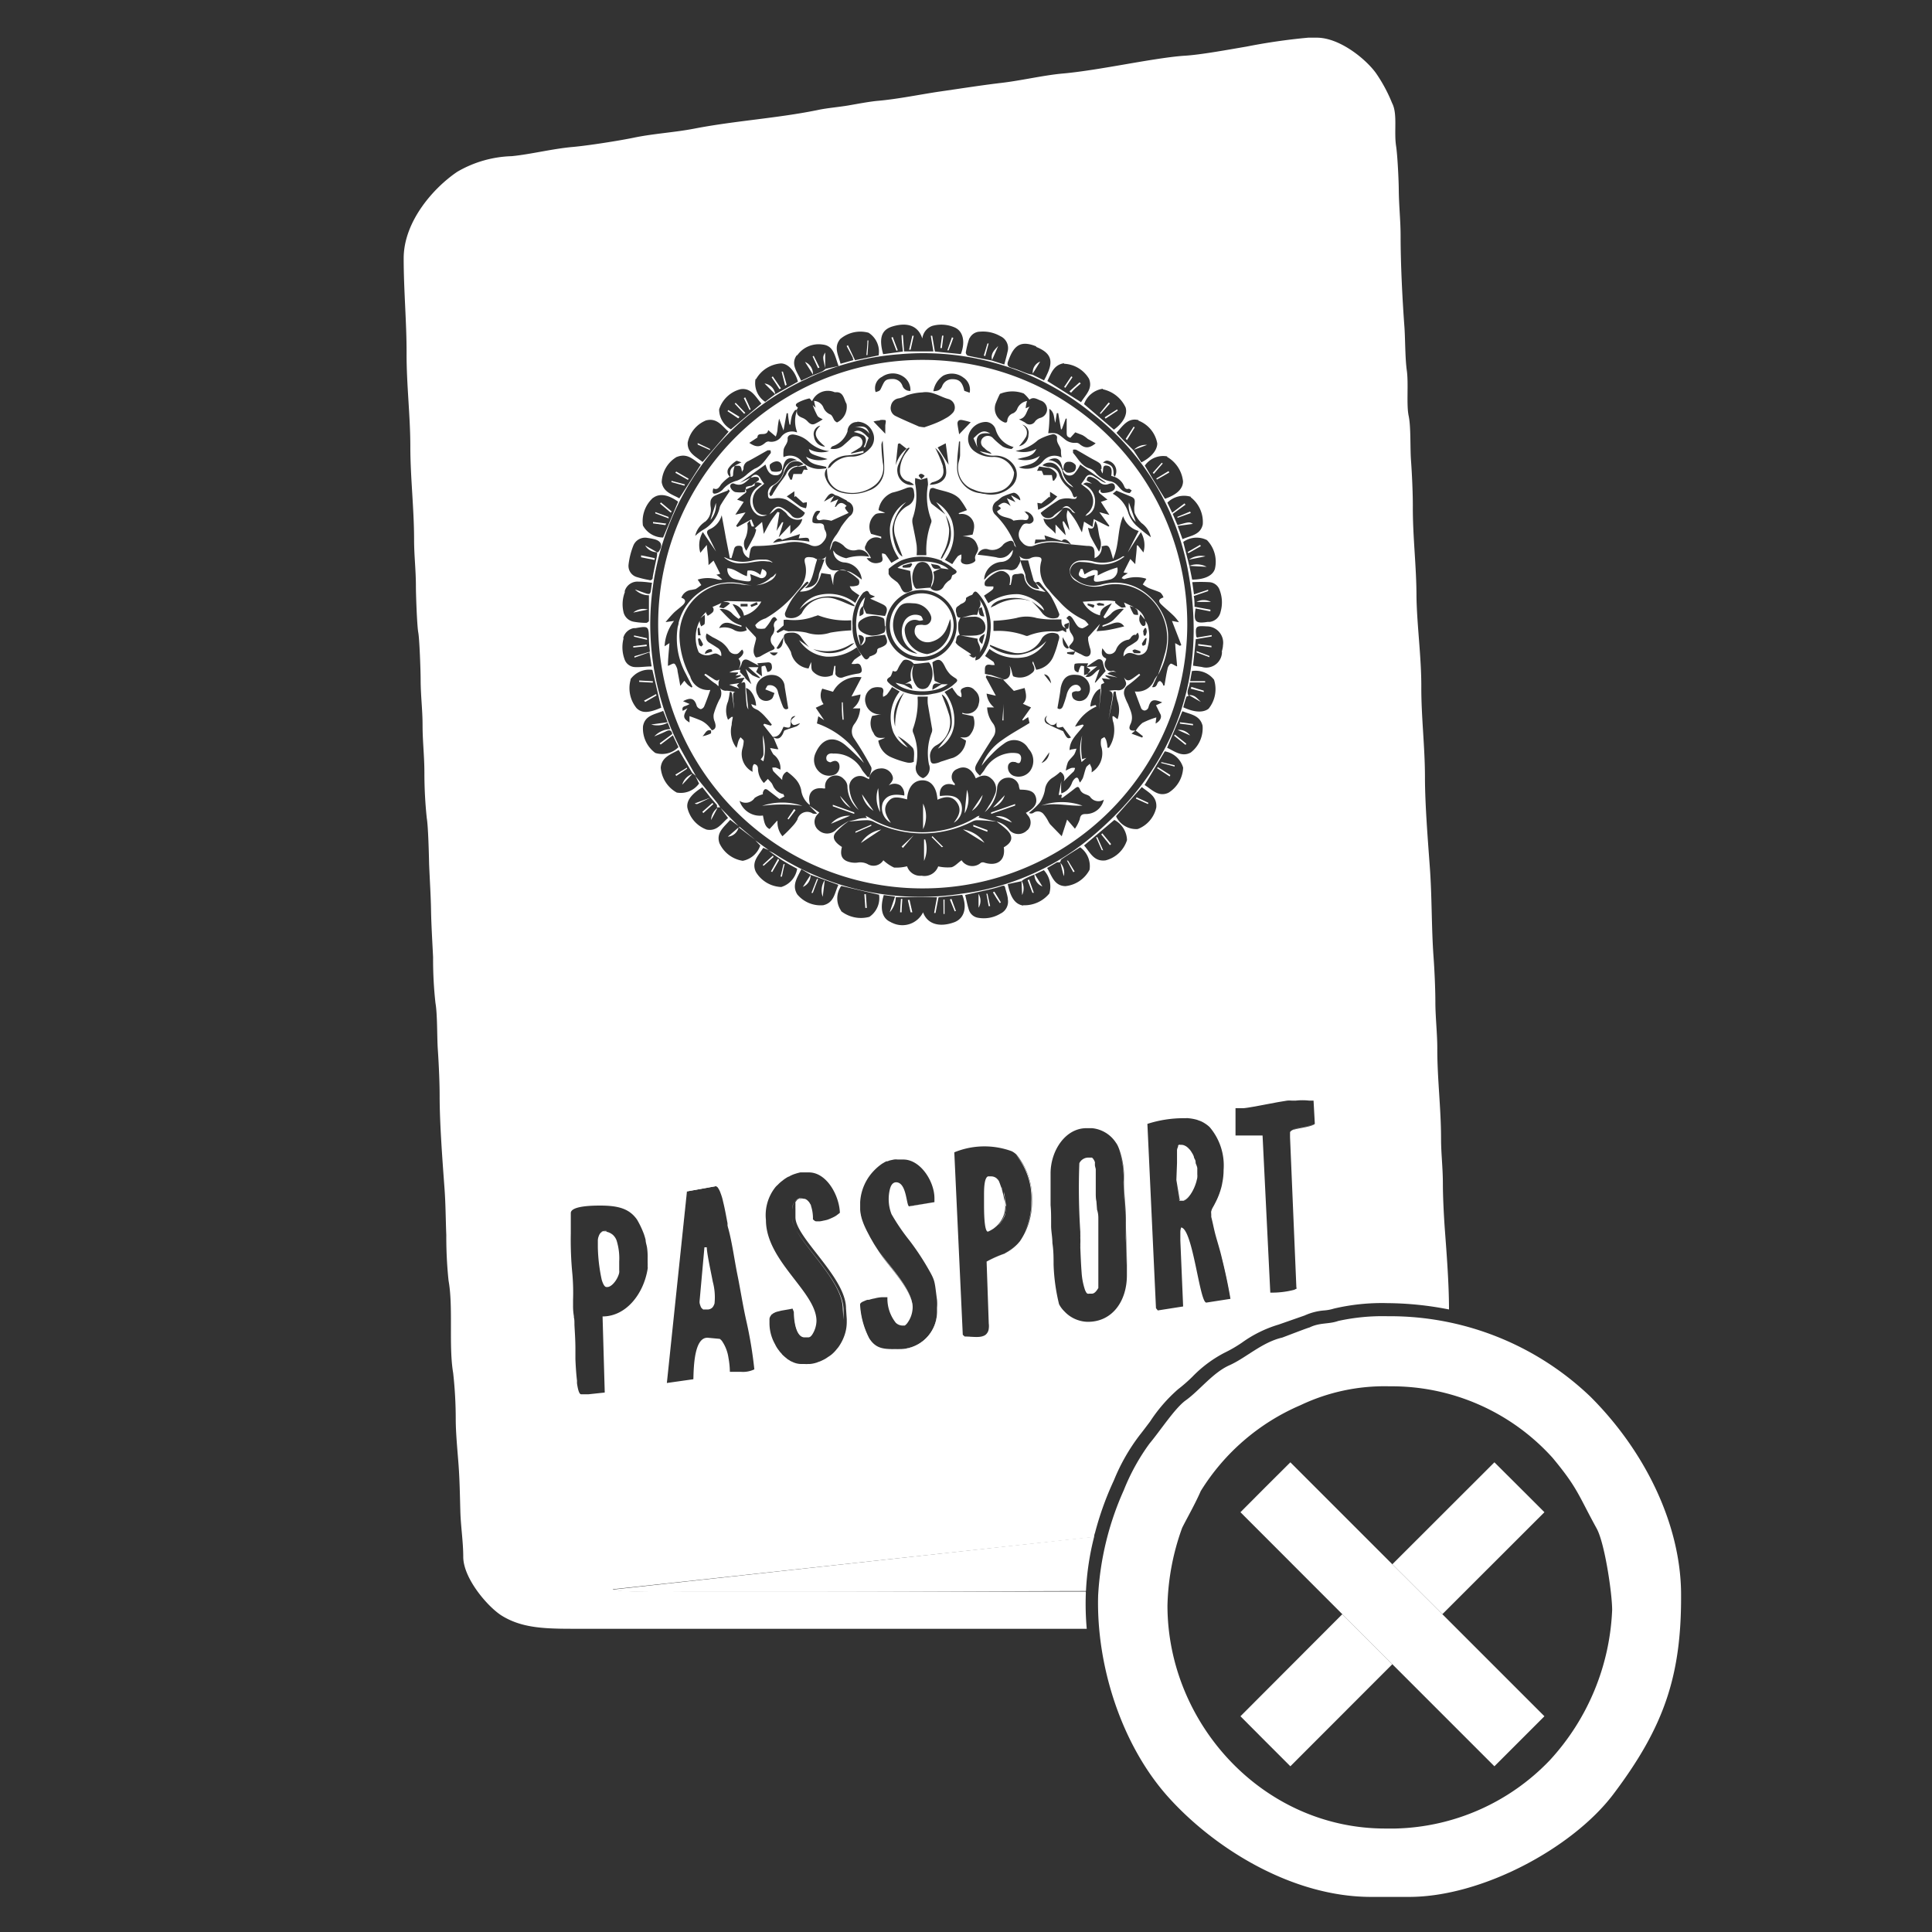
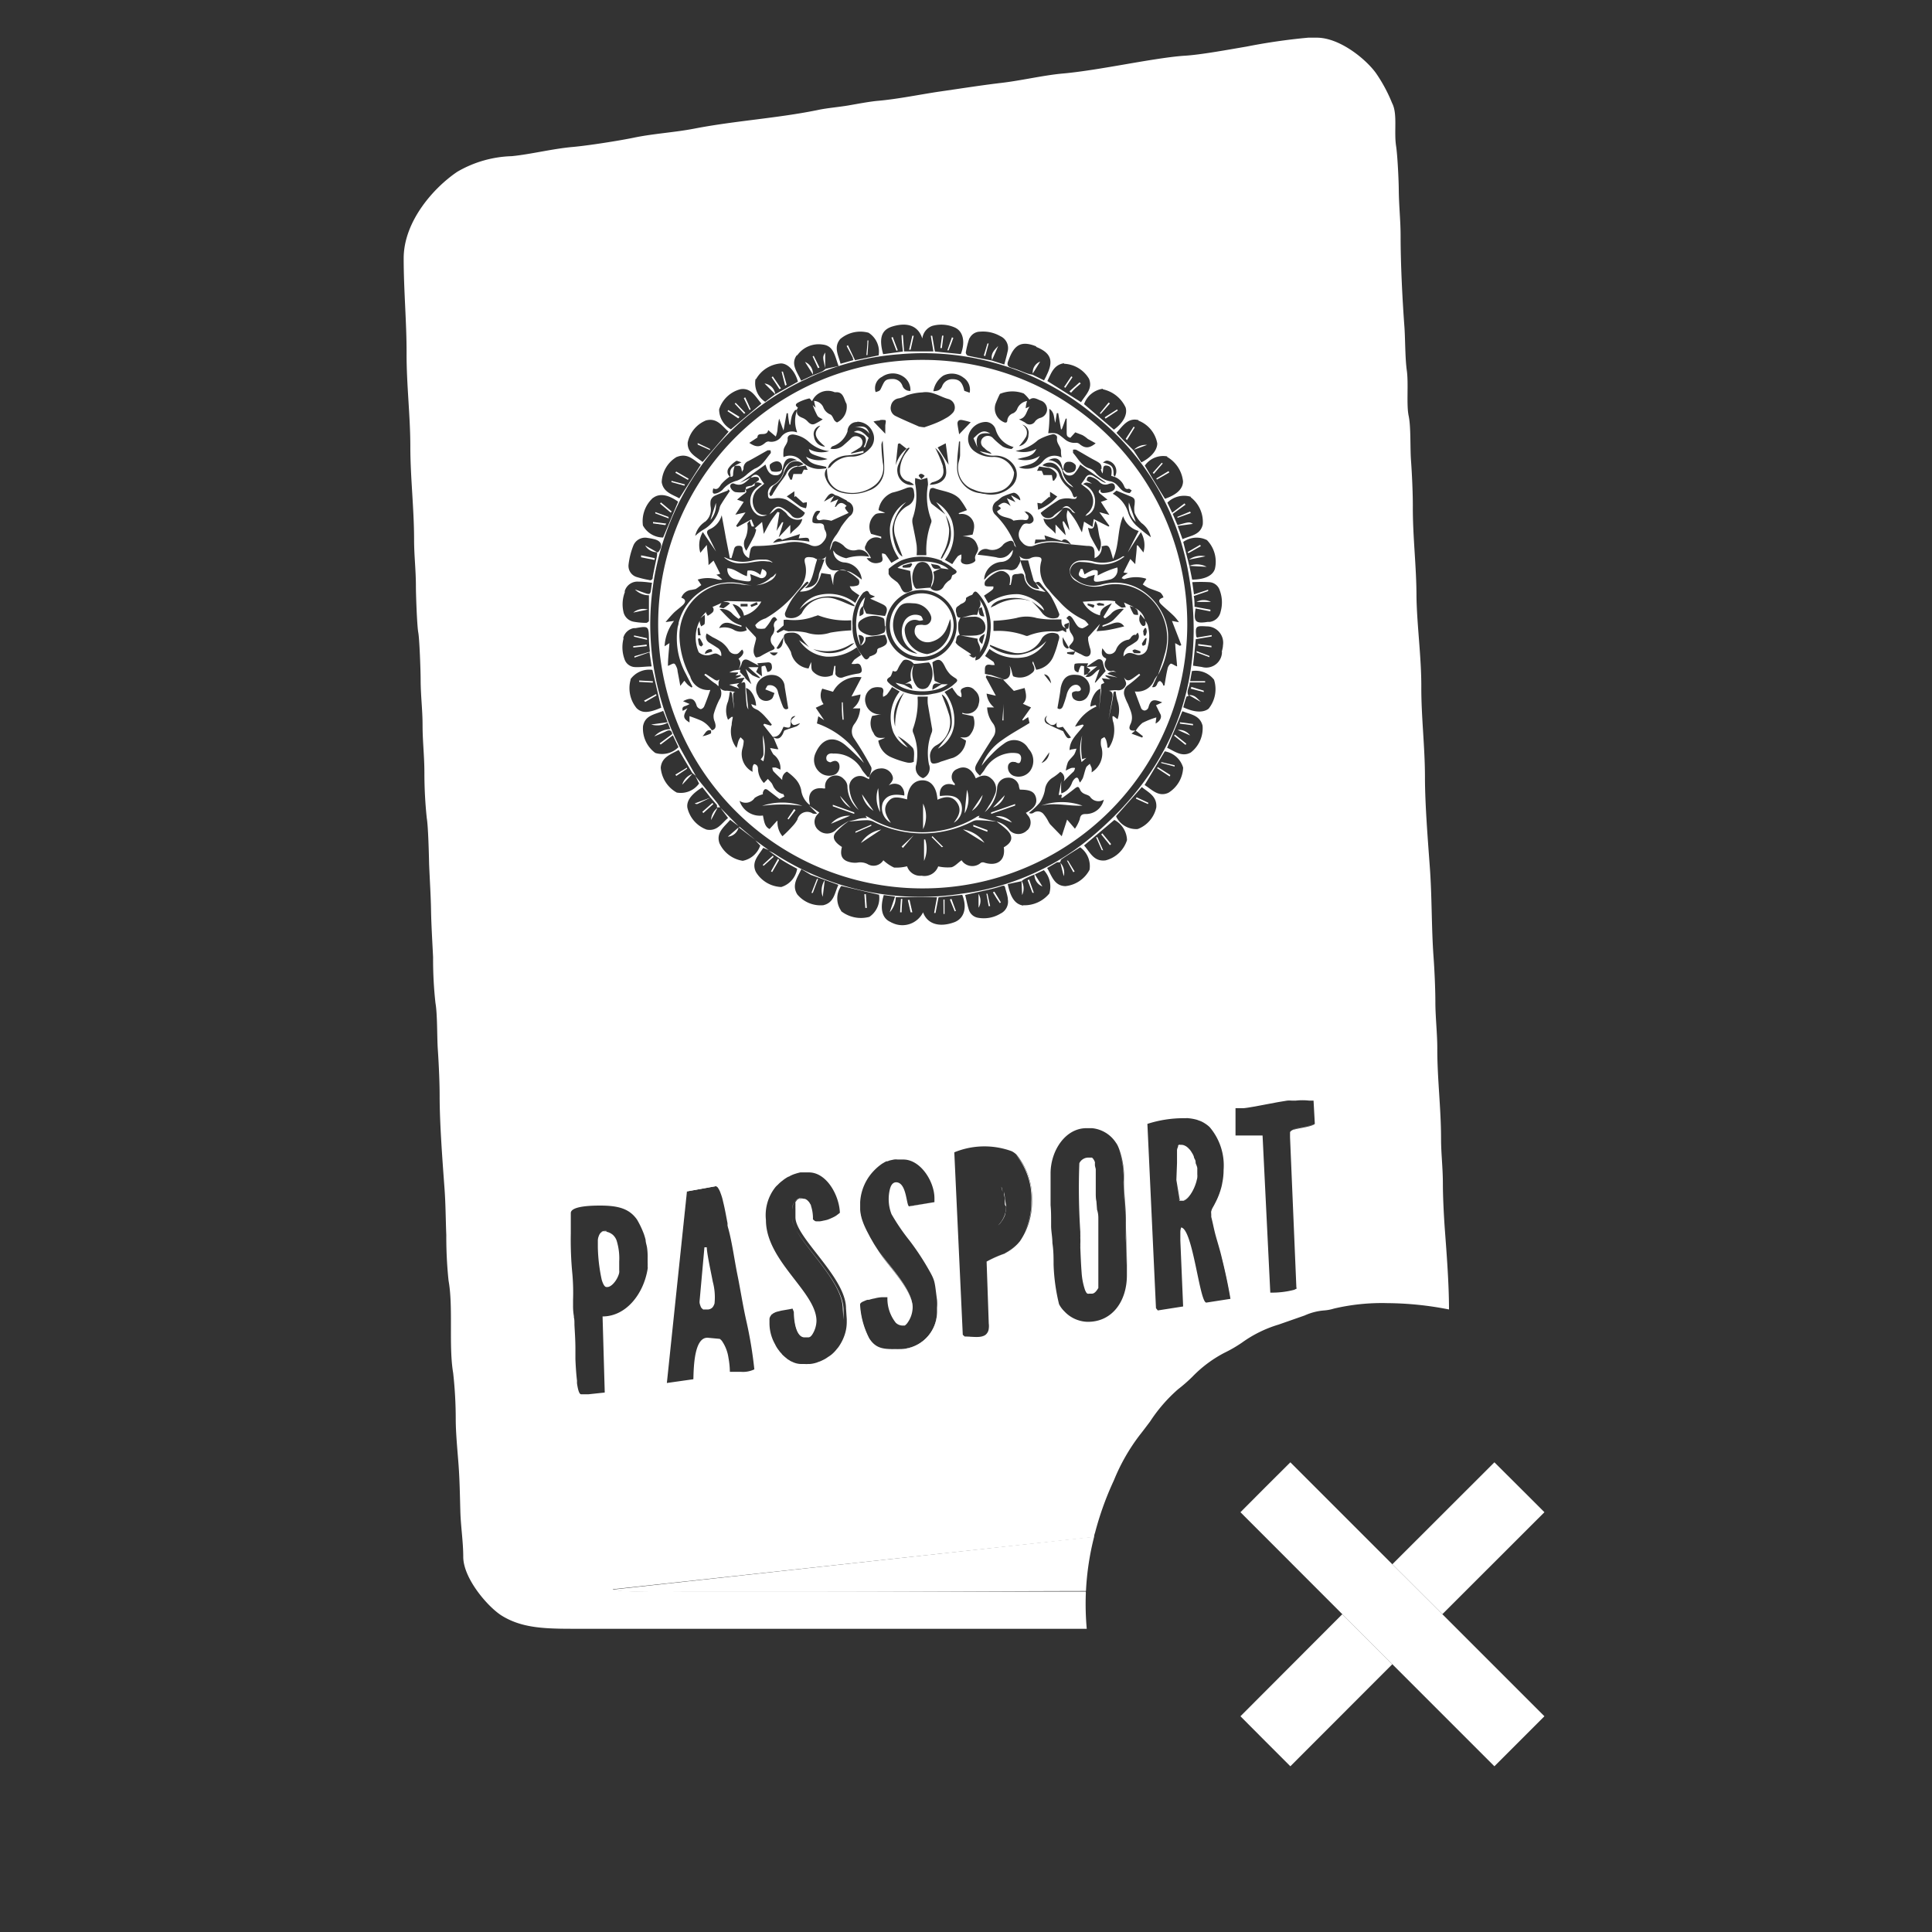
<svg xmlns="http://www.w3.org/2000/svg" id="Layer_1" data-name="Layer 1" viewBox="0 0 180 180">
  <rect x="0" y="0" width="180" height="180" fill="#333333" stroke="none" />
  <defs>
    <style>.cls-1{fill:#fff;}</style>
  </defs>
  <title>RESIZE</title>
  <path class="cls-1" d="M89.81,124.54l-.18-.16-.79-17h0l.79,17,.19.16c.79,0,1.55.16,1.94-.19C91.34,124.7,90.59,124.55,89.81,124.54Zm3.55-13.74a1.55,1.55,0,0,0-.06-.23c0,.15.07.3.11.46A1.55,1.55,0,0,0,93.36,110.8Zm.26,1.39a1.7,1.7,0,0,1,0-.22,1.85,1.85,0,0,1,0-.23c0-.15-.05-.31-.08-.47a2,2,0,0,0,0-.24c.09.48.13,1,.21,1.36a2.57,2.57,0,0,1-.77,1.78,1.46,1.46,0,0,0,.33-.37,1.53,1.53,0,0,0,.14-.21l.09-.17a1.08,1.08,0,0,0,.08-.19.78.78,0,0,0,.05-.18.6.6,0,0,0,0-.16,2.08,2.08,0,0,0,.07-.5C93.65,112.32,93.63,112.26,93.62,112.19Zm0,4.59a11.63,11.63,0,0,0-1.73.76v0a13.16,13.16,0,0,1,1.72-.75,4.38,4.38,0,0,0,1-.82A4.41,4.41,0,0,1,93.61,116.78Zm2.51-4.88a5.9,5.9,0,0,0-1.5-4.33,6.33,6.33,0,0,1,1.46,4.4,6.45,6.45,0,0,1-.64,2.84A6.26,6.26,0,0,0,96.12,111.9Z" />
  <path class="cls-1" d="M80.33,113.69a3.31,3.31,0,0,1-.28-1.14v-.71a4.5,4.5,0,0,1,1.37-3,4.59,4.59,0,0,0-1.35,3v.71A3.85,3.85,0,0,0,80.33,113.69Z" />
  <path class="cls-1" d="M81.36,115.72c.19.31.38.59.55.85C81.73,116.32,81.55,116,81.36,115.72Z" />
  <path class="cls-1" d="M82.37,117.25c-.11-.16-.27-.38-.44-.65.18.26.33.47.46.64.71.94,2.6,3,2.6,4.42a2.53,2.53,0,0,1-.5,1.48,2.71,2.71,0,0,0,.48-1.47C85,120.27,83,118.11,82.37,117.25Z" />
  <path class="cls-1" d="M87.31,122.22a3.39,3.39,0,0,1-3.46,3.48c-1.45,0-2.22.07-2.92-1a7.77,7.77,0,0,1-.86-3.17.17.17,0,0,1,.09-.14.21.21,0,0,0-.07.13,7.77,7.77,0,0,0,.86,3.17c.69,1.1,1.47,1,2.92,1A3.48,3.48,0,0,0,87.31,122.22Z" />
  <path class="cls-1" d="M83.4,110.17s0,0,0,0c1,0,.94,2.25,1.24,2.25L87,112h0l-2.36.4C84.34,112.41,84.42,110.17,83.4,110.17Z" />
  <path class="cls-1" d="M56.47,114.75a1.12,1.12,0,0,0-.27,0,.34.34,0,0,0-.16,0,.21.21,0,0,0-.08.06.08.08,0,0,0,0,0,.4.4,0,0,1,.28-.12,1.39,1.39,0,0,1,.3,0ZM57,115a.21.21,0,0,1-.08-.06h0l-.17-.07A1.12,1.12,0,0,1,57,115a.69.69,0,0,1,.18.16Zm2.3-1.48c-.72-1-1.75-1.3-3.44-1.3-.77,0-2.72,0-2.72.7v0c0-.66,1.95-.7,2.72-.7,1.69,0,2.72.28,3.44,1.29A7.93,7.93,0,0,1,60,115,6.87,6.87,0,0,0,59.29,113.49Z" />
  <path class="cls-1" d="M120.35,105.88l.55,14-.59-14v-.44c0-.41,1.72-.41,2.31-.79l-.12-2.19-.15,0a.54.54,0,0,1,.19,0l.12,2.19c-.59.38-2.31.38-2.31.79Z" />
  <path class="cls-1" d="M75.25,124.59h.1l-.12,0H75c-.81,0-1-1.43-1-2.37l-.35-.18h0l.35.18c0,.91.24,2.37,1,2.37Z" />
  <path class="cls-1" d="M75.44,109.14h0c1.66,0,2.89,2.14,2.89,3.76h0C78.27,111.28,77.1,109.14,75.44,109.14Z" />
  <path class="cls-1" d="M78.59,122.06v.9l-.07-1c0-2.88-4.71-6.59-4.71-8.47v-.8c0-.66.52-1.17,1-1.07a1,1,0,0,0-1,1.07l0,.87C73.88,115.39,78.59,119.14,78.59,122.06Z" />
  <path class="cls-1" d="M104.87,114.05c0-1.46-.16-2.66-.17-3.87a7.63,7.63,0,0,0-.46-3.06,7.8,7.8,0,0,1,.44,3c0,1.2.19,2.41.18,3.85,0,1.17.09,2.53.09,3.85l0,1v-.94C105,116.58,104.87,115.23,104.87,114.05Z" />
  <path class="cls-1" d="M64,148.31H74.53c9,0,17.72-.06,26.65-.08a.06.06,0,0,1,0-.06,25.32,25.32,0,0,1,.76-5L57.08,148.1C57.47,148.4,62.93,148.31,64,148.31Z" />
  <path class="cls-1" d="M110,115.52v-.78a1.06,1.06,0,0,1,.08-.43h0a1.32,1.32,0,0,0-.08.44v.78l.26,6.14Zm.14-3.68h-.26l-.32-1.84.32,1.89h.26c.5,0,1.08-1,1.3-1.8C111.2,110.91,110.64,111.84,110.14,111.84Zm3.1.28c-.24.49-.41.63-.38,1a2,2,0,0,1,.38-.95,6,6,0,0,0,.54-1.43A6.73,6.73,0,0,1,113.24,112.12Zm.61,5c.33,1.31.62,2.63.85,4h0C114.49,119.72,114.2,118.39,113.85,117.08Z" />
  <path class="cls-1" d="M67.82,126.51a8.39,8.39,0,0,1,.11,1.27h0A7.6,7.6,0,0,0,67.82,126.51Zm-1.09-16.07-2.72.5-2,17.88h0L64,111l2.72-.49a.57.57,0,0,1,.13.1A1.54,1.54,0,0,0,66.73,110.44Zm-1,11.58h0Z" />
  <path class="cls-1" d="M86.09,78.21v2a2.87,2.87,0,0,0,.11-2Z" />
  <path class="cls-1" d="M84.12,79l1-1.18L84,78.87Z" />
  <path class="cls-1" d="M90.09,73.58c-.08.78-.15,1.5-.22,2.2A2.66,2.66,0,0,0,90.09,73.58Z" />
  <path class="cls-1" d="M80.21,78.54l1.89-1.25A2.81,2.81,0,0,0,80.21,78.54Z" />
-   <path class="cls-1" d="M73.11,80.51H73c-.1.39-.18.78-.28,1.16h.13C72.93,81.28,73,80.89,73.11,80.51Z" />
  <path class="cls-1" d="M67,63.32c-.11.15-.28.08-.43,0l-.83-.54-.08.1c.31.25.6.52.95.76a1.07,1.07,0,0,1,.34.29,1.06,1.06,0,0,1,0-.2A.64.64,0,0,1,67,63.32Zm1.54-.08.9-.11-.47-.48c-.05,0,0-.16,0-.25a3.81,3.81,0,0,0-.59.08,2.3,2.3,0,0,0-.39.17h.81v.09l-.24.2.49-.06V63Zm2.67-11.1a3.49,3.49,0,0,0-1,.08,3.73,3.73,0,0,1-2.7-.31,2.28,2.28,0,0,0,1.8.56c.41,0,.84-.12,1.26-.16a3.62,3.62,0,0,1,1,0,.71.71,0,0,1,.43.11A1.05,1.05,0,0,0,71.17,52.14Zm.69,1.67a2.79,2.79,0,0,1-1.37.71,2.9,2.9,0,0,0,.57-.12,2.72,2.72,0,0,0,.58-.26,1.17,1.17,0,0,0,.66-.75A.76.76,0,0,1,71.86,53.81Zm0,0a2.79,2.79,0,0,1-1.37.71,2.9,2.9,0,0,0,.57-.12,2.72,2.72,0,0,0,.58-.26,1.17,1.17,0,0,0,.66-.75A.76.76,0,0,1,71.86,53.81Zm-.69-1.67a3.49,3.49,0,0,0-1,.08,3.73,3.73,0,0,1-2.7-.31,2.28,2.28,0,0,0,1.8.56c.41,0,.84-.12,1.26-.16a3.62,3.62,0,0,1,1,0,.71.71,0,0,1,.43.11A1.05,1.05,0,0,0,71.17,52.14ZM68.5,63.24l.9-.11-.47-.48c-.05,0,0-.16,0-.25a3.81,3.81,0,0,0-.59.08,2.3,2.3,0,0,0-.39.17h.81v.09l-.24.2.49-.06V63ZM67,63.32c-.11.15-.28.08-.43,0l-.83-.54-.08.1c.31.25.6.52.95.76a1.07,1.07,0,0,1,.34.29,1.06,1.06,0,0,1,0-.2A.64.64,0,0,1,67,63.32Zm0,0c-.11.15-.28.08-.43,0l-.83-.54-.08.1c.31.25.6.52.95.76a1.07,1.07,0,0,1,.34.29,1.06,1.06,0,0,1,0-.2A.64.64,0,0,1,67,63.32Zm1.54-.08.9-.11-.47-.48c-.05,0,0-.16,0-.25a3.81,3.81,0,0,0-.59.08,2.3,2.3,0,0,0-.39.17h.81v.09l-.24.2.49-.06V63Zm2.67-11.1a3.49,3.49,0,0,0-1,.08,3.73,3.73,0,0,1-2.7-.31,2.28,2.28,0,0,0,1.8.56c.41,0,.84-.12,1.26-.16a3.62,3.62,0,0,1,1,0,.71.71,0,0,1,.43.11A1.05,1.05,0,0,0,71.17,52.14Zm.69,1.67a2.79,2.79,0,0,1-1.37.71,2.9,2.9,0,0,0,.57-.12,2.72,2.72,0,0,0,.58-.26,1.17,1.17,0,0,0,.66-.75A.76.76,0,0,1,71.86,53.81Zm0,0a2.79,2.79,0,0,1-1.37.71,2.9,2.9,0,0,0,.57-.12,2.72,2.72,0,0,0,.58-.26,1.17,1.17,0,0,0,.66-.75A.76.76,0,0,1,71.86,53.81Zm-.69-1.67a3.49,3.49,0,0,0-1,.08,3.73,3.73,0,0,1-2.7-.31,2.28,2.28,0,0,0,1.8.56c.41,0,.84-.12,1.26-.16a3.62,3.62,0,0,1,1,0,.71.71,0,0,1,.43.11A1.05,1.05,0,0,0,71.17,52.14ZM68.5,63.24l.9-.11-.47-.48c-.05,0,0-.16,0-.25a3.81,3.81,0,0,0-.59.08,2.3,2.3,0,0,0-.39.17h.81v.09l-.24.2.49-.06V63ZM67,63.32c-.11.15-.28.08-.43,0l-.83-.54-.08.1c.31.25.6.52.95.76a1.07,1.07,0,0,1,.34.29,1.06,1.06,0,0,1,0-.2A.64.64,0,0,1,67,63.32Zm0,0c-.11.15-.28.08-.43,0l-.83-.54-.08.1c.31.25.6.52.95.76a1.07,1.07,0,0,1,.34.29,1.06,1.06,0,0,1,0-.2A.64.64,0,0,1,67,63.32Zm1.54-.08.9-.11-.47-.48c-.05,0,0-.16,0-.25a3.81,3.81,0,0,0-.59.08,2.3,2.3,0,0,0-.39.17h.81v.09l-.24.2.49-.06V63Zm2.67-11.1a3.49,3.49,0,0,0-1,.08,3.73,3.73,0,0,1-2.7-.31,2.28,2.28,0,0,0,1.8.56c.41,0,.84-.12,1.26-.16a3.62,3.62,0,0,1,1,0,.71.71,0,0,1,.43.11A1.05,1.05,0,0,0,71.17,52.14Zm.69,1.67a2.79,2.79,0,0,1-1.37.71,2.9,2.9,0,0,0,.57-.12,2.72,2.72,0,0,0,.58-.26,1.17,1.17,0,0,0,.66-.75A.76.76,0,0,1,71.86,53.81Zm0,0a2.79,2.79,0,0,1-1.37.71,2.9,2.9,0,0,0,.57-.12,2.72,2.72,0,0,0,.58-.26,1.17,1.17,0,0,0,.66-.75A.76.76,0,0,1,71.86,53.81Zm-.69-1.67a3.49,3.49,0,0,0-1,.08,3.73,3.73,0,0,1-2.7-.31,2.28,2.28,0,0,0,1.8.56c.41,0,.84-.12,1.26-.16a3.62,3.62,0,0,1,1,0,.71.71,0,0,1,.43.11A1.05,1.05,0,0,0,71.17,52.14ZM68.5,63.24l.9-.11-.47-.48c-.05,0,0-.16,0-.25a3.81,3.81,0,0,0-.59.08,2.3,2.3,0,0,0-.39.17h.81v.09l-.24.2.49-.06V63ZM67,63.32c-.11.15-.28.08-.43,0l-.83-.54-.08.1c.31.25.6.52.95.76a1.07,1.07,0,0,1,.34.29,1.06,1.06,0,0,1,0-.2A.64.64,0,0,1,67,63.32Zm0,0c-.11.15-.28.08-.43,0l-.83-.54-.08.1c.31.25.6.52.95.76a1.07,1.07,0,0,1,.34.29,1.06,1.06,0,0,1,0-.2A.64.64,0,0,1,67,63.32Zm1.54-.08.9-.11-.47-.48c-.05,0,0-.16,0-.25a3.81,3.81,0,0,0-.59.08,2.3,2.3,0,0,0-.39.17h.81v.09l-.24.2.49-.06V63Zm2.67-11.1a3.49,3.49,0,0,0-1,.08,3.73,3.73,0,0,1-2.7-.31,2.28,2.28,0,0,0,1.8.56c.41,0,.84-.12,1.26-.16a3.62,3.62,0,0,1,1,0,.71.71,0,0,1,.43.11A1.05,1.05,0,0,0,71.17,52.14Zm.69,1.67a2.79,2.79,0,0,1-1.37.71,2.9,2.9,0,0,0,.57-.12,2.72,2.72,0,0,0,.58-.26,1.17,1.17,0,0,0,.66-.75A.76.76,0,0,1,71.86,53.81Zm0,0a2.79,2.79,0,0,1-1.37.71,2.9,2.9,0,0,0,.57-.12,2.72,2.72,0,0,0,.58-.26,1.17,1.17,0,0,0,.66-.75A.76.76,0,0,1,71.86,53.81Zm-2.61-1.34c.41,0,.84-.12,1.26-.16a3.62,3.62,0,0,1,1,0,.71.71,0,0,1,.43.11,1.05,1.05,0,0,0-.81-.28,3.49,3.49,0,0,0-1,.08,3.73,3.73,0,0,1-2.7-.31A2.28,2.28,0,0,0,69.25,52.47Zm-.32,9.93a3.81,3.81,0,0,0-.59.08,2.3,2.3,0,0,0-.39.17h.81v.09l-.24.2.49-.06V63l-.51.24.9-.11-.47-.48C68.88,62.65,68.93,62.49,68.93,62.4Zm-2.4.92-.83-.54-.08.1c.31.25.6.52.95.76a1.07,1.07,0,0,1,.34.29,1.06,1.06,0,0,1,0-.2.64.64,0,0,1,.08-.41C66.85,63.47,66.68,63.4,66.53,63.32ZM86.09,33.53a24.62,24.62,0,1,0-.3,49.24h.11a24.62,24.62,0,0,0,.19-49.24ZM105.71,47h0a2.1,2.1,0,0,0,0,.79,2.86,2.86,0,0,0,.64.94,2.19,2.19,0,0,1,.87,1.32,15.36,15.36,0,0,1-1.4-1.13,3.15,3.15,0,0,1-.69-1.1A3,3,0,0,0,103.67,46l.35-.29,1.36.56C105.81,46.44,105.72,46.69,105.71,47Zm-3.21-1,.68.55-.61.21c.25.4.49.76.79,1.21l-.94-.25.94,1.27-.08.07-1.38-.7-.11.73L101,48.6c-.07.34-.12.61-.2,1-.24-.45-.4-.8-.61-1.13a8.29,8.29,0,0,0-.71-.94c-.27.67.1,1.21.15,1.88l-.51-.83H99a2.2,2.2,0,0,0,.12.6,2.67,2.67,0,0,1,.16.69l-.94-1v.86c-.34-.48-1-.71-1.12-1.41.94.27,1.3-.39,1.79-.89a6.34,6.34,0,0,0-.79.57.73.73,0,0,1-1,.14.76.76,0,0,1-.26-.36,17.25,17.25,0,0,1,1.72-1.22,2.17,2.17,0,0,1,1.21-.08c.26,0,.4.06.44-.25-.15.1-.27.2-.37-.08a1.74,1.74,0,0,0-.47-.75,2.73,2.73,0,0,1-.79-1.13,1,1,0,0,0-1-.76,1.92,1.92,0,0,1-.58-.16,1,1,0,0,1,1.33,0,1.81,1.81,0,0,1,.44.71A2,2,0,0,0,100,45.41a2.06,2.06,0,0,0-.29-.3A1.94,1.94,0,0,1,99,44a1.38,1.38,0,0,0-1.32-1.13c.7-.34,1.1-.15,1.26.57a.83.83,0,0,0,.14.32c0-.5.14-.74.49-.74h.13a.8.8,0,0,1,.52.32.6.6,0,0,1-.13.56.88.88,0,0,1-.64.13c-.13,0-.25-.18-.37-.28l-.07,0a.65.65,0,0,0,.73.55.62.62,0,0,0,.39-.22,3.2,3.2,0,0,0,.51-.8L103,44.94V45l-.29-.13-.83-.52c-.36-.21-.62-.11-.81.27-.11.16-.22.32-.34.47l.48.38a1.49,1.49,0,0,1,.37,2.07,1.38,1.38,0,0,1-.31.33l-.15.2A1.24,1.24,0,0,0,102,47a1.68,1.68,0,0,0-1.1-1.89c.29-.19.29-.19.84-.05l-.49-.29c0-.32.17-.43.46-.32a1.81,1.81,0,0,1,.71.44.75.75,0,0,0,.84.21c.23-.08.51-.16.6.16s-.14.48-.4.56a2.39,2.39,0,0,1-.65.11c-.25,0-.32-.12-.28-.34C102.31,45.73,102.32,45.86,102.5,46Zm-.11,5.4h0c-.27-.49-.55-.94-.8-1.45a5.32,5.32,0,0,1-.22-.78c.67.27.5-.26.69-.63a2.13,2.13,0,0,1,.18.41c.09.4.12.8.23,1.19A1.5,1.5,0,0,1,102.39,51.4Zm-7.6-8.63c.67-.22,1.43-.16,1.76-.94a2.59,2.59,0,0,1-1.93.18,4,4,0,0,0,2.08-1A4.52,4.52,0,0,1,98,40.48a.38.38,0,0,1,.48.2.78.78,0,0,1,0,.16c-.06.46.33.73.37,1.14a2.58,2.58,0,0,0,.06.65,1.38,1.38,0,0,0-1.74.34,2,2,0,0,1-2.24.57c.66-.25,1.5-.18,1.95-1.07A2.53,2.53,0,0,1,94.79,42.77Zm.44-3.21a.79.79,0,0,1,.59.94,1.08,1.08,0,0,1-.88,1.07,5.47,5.47,0,0,0,.65-.87A.87.87,0,0,0,95.23,39.56Zm1.59,3.9q.39.07.81.12c.26,0,.83.4.83.67s-.16.36-.25.53h-.12L98,44.26h-.78l-.16-.4h-.44Zm.2,3.45.74-.63.07.08,0-.54.67.44a4.33,4.33,0,0,1-1.78,1.23l-.07-.64Zm6.12-4a1,1,0,0,1,.84,1.22,2.65,2.65,0,0,1-.11.3c0-.07-.12-.12-.12-.18,0-.78-.13-.94-1-1.16C102.92,43,103,42.91,103.14,42.92Zm-.52.79h-.06a1.62,1.62,0,0,0,.15.41c.14-.35-.08-.83.47-.72.35.07.46.35.35.94l.34.11h0a1.56,1.56,0,0,1,.86.85c.08.21.2.33.46.24,0,0,.16.1.25.17-.07.08-.15.24-.21.24a1.43,1.43,0,0,1-.62-.21c-.24-.17-.42-.45-.65-.65a1.15,1.15,0,0,0-.47-.23,2.32,2.32,0,0,1-1.43-.82,1.27,1.27,0,0,0-.58-.39c-.74-.25-1.06-.95-1.51-1.45v-.29a.71.71,0,0,1,.29,0c.56.3,1.09.64,1.66.94S102.67,43.25,102.62,43.71Zm-4.86-4.45a11.22,11.22,0,0,0,0-1.16c.5.31.41.85.56,1.3l.14-.9h.13L98.85,40h.07c.13-.33.25-.66.37-1h.09v1.18c0,.4,0,.5.34.61l.46-.51.65.25a2.61,2.61,0,0,1,.51.36l.74.41c-.6.49-1,.48-1.49.08a.47.47,0,0,0-.38-.12,1.4,1.4,0,0,1-1-.33c-.73-.6-.73-.6-1.55-.57A9.73,9.73,0,0,0,97.76,39.26Zm-4.94-1.8v0c.08-.19.16-.38.25-.57s.11-.21.19-.22a3,3,0,0,1,2.12,0,3.23,3.23,0,0,1,.53.58c.4-.33.77,0,1.11.1a.86.86,0,0,1,.52.94.85.85,0,0,1-.64.66,1,1,0,0,0-.45.3.59.59,0,0,1-.79.24.53.53,0,0,1-.15-.11c-.19-.11-.39-.21-.58-.3.7-.12.68-.78,1-1.19l-.37.16a3,3,0,0,1,.13-.68,1.21,1.21,0,0,0-.94.79.79.79,0,0,1-.35.35.79.79,0,0,0-.55.64c0,.28-.19.27-.39.16A1.38,1.38,0,0,1,92.82,37.46Zm-.93,1.86a1,1,0,0,1,.87.69,2.34,2.34,0,0,0,1.68,1.65c-.09.07-.16.19-.22.18a2.17,2.17,0,0,1-.79-.22,6.66,6.66,0,0,1-.94-.82.66.66,0,0,0-.91,0l0,0a.58.58,0,0,0,0,.84.38.38,0,0,0,.12.1A2.7,2.7,0,0,0,92,42a.93.93,0,0,1,.39.29l-1.11-.25a2.11,2.11,0,0,0,1.43.41,2.08,2.08,0,0,1,1.72.85,1.5,1.5,0,0,1-.17,2,2.72,2.72,0,0,1-2.5.72,2,2,0,0,1-.42-.07,2.4,2.4,0,0,1-2.16-2.63l0-.19c0-.66.11-1.32.17-2h.1c0,.4,0,.82,0,1.22s-.16.66-.18,1a2.14,2.14,0,0,0,1.44,2.26,3.59,3.59,0,0,0,2.17.23,1,1,0,0,0,.24-.07,1.88,1.88,0,0,0,1.36-1.75,2,2,0,0,0-1.88-1.45A2.75,2.75,0,0,1,90.73,42a1.42,1.42,0,0,1-.41-1.69,1.71,1.71,0,0,1,1.58-1ZM99.58,58a1.62,1.62,0,0,1-.07.58h-.17l0,.34-.35-.2a2.14,2.14,0,0,1-.48.13,5.8,5.8,0,0,0-2.7.37.32.32,0,0,1-.27,0,7.35,7.35,0,0,0-2.75-.44h-.23v-.94a12.78,12.78,0,0,0,2.13-.26,3.38,3.38,0,0,1,1.89,0,8.46,8.46,0,0,0,1.88.13h.43c0,.34,0,.69.4.81C98.92,58.08,99.42,58.15,99.58,58Zm1.66,4.14h0a9.37,9.37,0,0,1,1-.68h0c.25-.11.49,0,.53.33a3.67,3.67,0,0,0,.24.73l-.94,1.07H102c.14-.4.29-.79.44-1.22-.46.15-.66.85-1.32.67l.26-.25-.38.11v-.83s-.3-.09-.32,0a2.16,2.16,0,0,0-.21.57.47.47,0,0,1-.35-.21,1,1,0,0,1,0-.55c0-.06.25-.07.38-.08h.88l-.14.35Zm-.93.74h0a1.28,1.28,0,0,1,1.06,1.93.88.88,0,0,1-1.17.42.91.91,0,0,1-.19-.13.66.66,0,0,1-.13-.52c0-.1.3-.2.44-.18s.41,0,.38-.24a.53.53,0,0,0-.35-.35c-.45-.07-.79.31-.95.83a8.72,8.72,0,0,1-.37,1.16c-.12.28-.32.32-.51.18.11-.66.23-1.24.3-1.88C99,63.22,99.42,62.78,100.31,62.88Zm-4.2-.15a1.7,1.7,0,0,1-1.66.3c-.08,0-.12-.2-.15-.31a3.47,3.47,0,0,0-.23-.71c.16.85,0,1.26-.61,1.31l1,1.05,1-.27c.15.57.26,1.06-.16,1.47l.76.34-.82,1.15.06.07.49-.32.13.55c-.87.54-1.74,1-2.58,1.61a5.13,5.13,0,0,0-1.89,2.38,12.63,12.63,0,0,1,1-1.13,7.09,7.09,0,0,1,1.1-.94,1.5,1.5,0,0,1,2.12.25,2,2,0,0,1,.16.24,1.63,1.63,0,0,1,.14,2.06,1.35,1.35,0,0,1-1.44.48.84.84,0,0,1-.6-1s0,0,0,0a.46.46,0,0,1,.54-.32l.11,0c.23.1.42.23.52-.11s0-.61-.29-.69a2.48,2.48,0,0,0-.94,0,3.09,3.09,0,0,0-2.14,1.52c-.12.2-.29.37-.43.56-.49-.45-.56-.64-.28-1.15.48-.83,1-1.64,1.51-2.45a1.07,1.07,0,0,0,0-1.25,2.59,2.59,0,0,1-.56-1.51h.65a1.88,1.88,0,0,1-.7-1.29l.86.2-.94-1.74.07-.15,1.64.37-1.21-.41a3.64,3.64,0,0,1-.58-.11v-.4c0-.41.18-.51.59-.43a1.19,1.19,0,0,0,.33,0c-.06-.12-.07-.26-.16-.32s-.48-.33-.74-.51l.41-.66a4.14,4.14,0,0,0,3.48.72,3.14,3.14,0,0,0,1.81-1.46A4.22,4.22,0,0,1,94.94,61a4,4,0,0,1-2.71-.8l0-.12.39.15a10,10,0,0,0,1.88.6,2.48,2.48,0,0,0,2.57-1.36,1.18,1.18,0,0,1,1.47-.4.46.46,0,0,1,.15.3,1.18,1.18,0,0,1-.09.38,8.55,8.55,0,0,1-.45,1.38,2.05,2.05,0,0,1-1.61,1.27c-.09-.26-.19-.5-.3-.82a.33.33,0,0,1-.06.18C96.35,62.1,96.54,62.44,96.11,62.73Zm-5.44,4a1.71,1.71,0,0,1-.21,1.62c-.27.45-.65.36-1,.34L90,69a1.91,1.91,0,0,1-1.22,1.61c-.38.1-.74.24-1.12.35a2,2,0,0,1-.39.14c-.48.11-.56,0-.61-.48a1.13,1.13,0,0,1,.61-1.2,2.45,2.45,0,0,0,1.1-3c-.18-.59-.42-1.15-.63-1.72.49.19.94,1.48.94,2.56,0,.74-.26,1.16-1.3,2.49a2.91,2.91,0,0,0,1.53-2.39A4.25,4.25,0,0,0,88,64.47l.71-.41a6.63,6.63,0,0,0,.49.69,1.42,1.42,0,0,0,.36.21.77.77,0,0,0,0-.37c-.12-.3,0-.43.26-.52a.85.85,0,0,1,1,.25,1.16,1.16,0,0,1,.37,1.23,1.1,1.1,0,0,1-1.25.93.9.9,0,0,1-.28-.08v.11Zm-4.11,4.51A1,1,0,0,1,86,72.5a1,1,0,0,1-.63-1.28,5.27,5.27,0,0,0-.31-3,.58.58,0,0,1,0-.32,7.35,7.35,0,0,0,.44-2.75,1,1,0,0,1,0-.25h.94a3.86,3.86,0,0,0,0,.68c.12.73.26,1.47.38,2.2a.79.79,0,0,1,0,.43A5.3,5.3,0,0,0,86.56,71.27Zm-5.15-2.91a1.62,1.62,0,0,1-.15-1.63l.85-.16a1.32,1.32,0,0,1-1.46-1,1.21,1.21,0,0,1,.59-1.42,1.38,1.38,0,0,1,.75-.08c.28,0,.36.24.29.51a1.15,1.15,0,0,0,0,.37,1.34,1.34,0,0,0,.36-.22,6.45,6.45,0,0,0,.47-.69l.71.42a3.89,3.89,0,0,0-.6,3.76,2.93,2.93,0,0,0,1.36,1.46l-.94-1.07a6.24,6.24,0,0,1,1.4,1.1c.21.3.09.85.1,1.29a1,1,0,0,1-.22.08,1.21,1.21,0,0,1-.38,0,8.35,8.35,0,0,1-1.51-.5A2,2,0,0,1,81.83,69l.64-.26C82.07,68.73,81.68,68.87,81.41,68.36Zm-4.36,2.53a.46.46,0,0,0,.34.16c.3-.15.57-.23.77.11a.84.84,0,0,1-.31,1,1.34,1.34,0,0,1-1.5-.2,1.5,1.5,0,0,1-.41-1.66c.59-1.47,1.69-1.79,2.82-.85a22.73,22.73,0,0,1,1.73,1.67,8,8,0,0,0-4.38-3.69l.13-.67.55.37h0L76,65.94l.73-.34a1.36,1.36,0,0,1-.12-1.44l1,.29a2.58,2.58,0,0,1,2.66-1.35l-.94,1.79.84-.19A1.76,1.76,0,0,1,79.45,66h.69a2.64,2.64,0,0,1-.56,1.48,1.13,1.13,0,0,0,0,1.33,29.69,29.69,0,0,1,1.58,2.64c.12.23-.09.6-.16.94h-.17c-.16-.21-.35-.41-.51-.64a2.89,2.89,0,0,0-2.69-1.54C77.12,70.12,76.85,70.48,77.05,70.89Zm-5.41-6.5.52.21c-.09.19-.13.44-.27.55A.83.83,0,0,1,70.73,65a.51.51,0,0,1-.09-.16,1.19,1.19,0,0,1,.1-1.45,1.56,1.56,0,0,1,1.54-.46A1.15,1.15,0,0,1,73.11,64c.11.65.21,1.29.33,2-.18.14-.38.11-.5-.18s-.24-.63-.34-.94-.1-.37-.16-.56a.76.76,0,0,0-.86-.47c-.11,0-.19.25-.28.38Zm2.88-9.24c1.07,0,1.67-.49,2-1.73l.87.13c.09.39.16.69.24,1,0-.06,0-.12,0-.18a2.84,2.84,0,0,1,.1-.76.82.82,0,0,1,1.07-.43l.14.08A5,5,0,0,1,80,54a.49.49,0,0,1,0,.47c-.07.1-.29.12-.45.15a2.41,2.41,0,0,1-.38,0,1.31,1.31,0,0,0,.21.36,8.29,8.29,0,0,0,.68.48l-.38.71A4,4,0,0,0,76,55.52a2.85,2.85,0,0,0-1.5,1.26,3.74,3.74,0,0,1,5.11-.39v.1l-.24-.07c-.46-.18-.94-.41-1.38-.55a2.59,2.59,0,0,0-3.29,1.26,1.29,1.29,0,0,1-1.44.38.42.42,0,0,1-.12-.4,7,7,0,0,1,.7-1.36A17.48,17.48,0,0,1,75,54.35a.76.76,0,0,1,.23-.17l.12.12Zm1.59-3h.71l-.32.88a2.45,2.45,0,0,0-.2.51c-.07.8-.43,1.17-1.31,1.29C75.77,54.12,75.78,53.12,76.11,52.19Zm-5.65-2.82a2.74,2.74,0,0,1-.21.67c-.24.47-.49.94-.72,1.34a1.08,1.08,0,0,1-.16-1,2.59,2.59,0,0,0,.26-1.55l.23-.26a3.54,3.54,0,0,0,.18.55h.23L70,48.39l-1.3.71L68.58,49c.27-.4.55-.8.88-1.26l-.95.21.78-1.19-.62-.21c.25-.2.45-.39.67-.54s.26-.24.08-.41a.45.45,0,0,1,0,.11.53.53,0,0,1,0,.13,3,3,0,0,1-.94,0,.79.79,0,0,1-.43-.45.26.26,0,0,1,.14-.33.26.26,0,0,1,.21,0c.71.31,1.09-.16,1.52-.55l-1,.49V45l2.4-1.72c.16.54.37,1,.94,1a.56.56,0,0,0,.61-.51h0a1.42,1.42,0,0,0,.11-.33c.16-.72.57-.94,1.28-.56A1.29,1.29,0,0,0,73,44,2,2,0,0,1,72,45.21a.83.83,0,0,0-.45.85c0,.43.16.43.58.38a2,2,0,0,1,1.16.13,14.46,14.46,0,0,1,1.7,1.2.73.73,0,0,1-.92.47.65.65,0,0,1-.35-.24,3,3,0,0,0-.36-.35c-.82-.64-1.09-.6-1.67.28.13-.11.28-.2.4-.31.35-.34.55-.35.94,0a1.37,1.37,0,0,1,.25.23,1.24,1.24,0,0,0,1.47.5c-.15.71-.78.94-1.12,1.41v-.85l-1.08,1.15c.17-.53.3-.94.43-1.4l-.12,0c-.16.24-.31.48-.51.8l.27-1.71-.18-.06c-.23.31-.47.61-.67.94s-.37.66-.61,1.11L71,48.63l-.69.61C70.32,49.24,70.45,49.31,70.46,49.37Zm1.26-6a1,1,0,0,1,.62-.32c.29,0,.46.16.52.45a1.4,1.4,0,0,1,0,.29c-.07.07-.14.18-.22.19a1.54,1.54,0,0,1-.74,0A.66.66,0,0,1,71.72,43.36Zm2.41,2.92.69.63.35-.06a1.27,1.27,0,0,1-.08.56,2,2,0,0,1-.52-.16c-.42-.29-.8-.61-1.27-.94l.71-.48v.54Zm.76-2.47-.19.41h-.78l-.14.53h-.15c-.07-.2-.26-.47-.18-.58a1,1,0,0,1,.82-.63c.27,0,.53-.06.79-.11l.19.41Zm-.6-.35a1.19,1.19,0,0,0-1.05.77c-.22.38-.52.72-.76,1.08s-.32.51-.48.76c0,.08-.11.14-.16.21s-.19-.2-.16-.24c.14-.29.24-.65.48-.79A2.12,2.12,0,0,0,73,44.13a2.92,2.92,0,0,1,.53-.94,1,1,0,0,1,1.33.07A2.84,2.84,0,0,1,74.29,43.46Zm-1.4,6.88v0l1.64-.52-.12.4c.94-.1.94-.1,1,.3a11.78,11.78,0,0,0-1.68-.14,12.53,12.53,0,0,0-1.72.26C72.39,50.15,72.7,50.05,72.89,50.34ZM74.7,43v0A1.37,1.37,0,0,0,73,42.59,2.48,2.48,0,0,1,73,42c0-.41.44-.68.38-1.15,0-.25.23-.38.52-.37a2.62,2.62,0,0,1,1.46.69,3.33,3.33,0,0,0,1.89.86,2.4,2.4,0,0,1-1.89-.2c.12.46.12.46,1.74.94a2.54,2.54,0,0,1-2-.22c.38.79,1.18.75,1.88.95v.13a3.9,3.9,0,0,1-.76.06A2.33,2.33,0,0,1,74.7,43Zm2.14-1.39a1.07,1.07,0,0,1-1-.94.81.81,0,0,1,.52-1h.06C75.76,40.3,75.87,40.79,76.84,41.57Zm.21,2.06a4.23,4.23,0,0,0,.1.94,1.9,1.9,0,0,0,1.46,1.22,3.4,3.4,0,0,0,2.83-.57,2.09,2.09,0,0,0,.81-2.14,13.91,13.91,0,0,1-.13-1.71,1.1,1.1,0,0,1,.12-.35c.05.94.15,1.8.14,2.65a2.09,2.09,0,0,1-1.45,2,4,4,0,0,1-2.46.2,2.09,2.09,0,0,1-1.56-1.41A.83.83,0,0,1,77.05,43.63Zm3.61,7.14a1,1,0,0,1,1.27-.7l.17.07V50l-.94-.26a1.48,1.48,0,0,1,.37-1.8c.21-.17.6-.11.94-.16l-.62-.25a2.06,2.06,0,0,1,1.27-1.63,7.79,7.79,0,0,0,.94-.28l.44-.17c.52-.14.63,0,.67.5a1.09,1.09,0,0,1-.59,1.17,2.45,2.45,0,0,0-1.13,3c.18.59.43,1.15.63,1.72-.47-.13-.94-1.5-.94-2.56a4.12,4.12,0,0,1,1.28-2.5,3.12,3.12,0,0,0-1.51,2.42,4.6,4.6,0,0,0,.84,2.83l-.7.41c-.19-.27-.35-.53-.55-.78-.06-.07-.21-.07-.31-.12a.81.81,0,0,0,0,.31c.1.4,0,.53-.38.6A1,1,0,0,1,80.75,52h.4a3.59,3.59,0,0,0-.4-.64.41.41,0,0,1-.08-.58Zm4.11-5.89a.84.84,0,0,1,.38.26A1.35,1.35,0,0,1,83.61,44a1.29,1.29,0,0,1,.11-.75,8.46,8.46,0,0,1,.8-1.48,3,3,0,0,0-1.07,1.59l.21-2,.16-.06.66.52,0,0,.2-.12.06.06-.21.28a2.81,2.81,0,0,0-.68,1.88A1,1,0,0,0,84.77,44.88Zm.5.21h0a3,3,0,0,1,0-.59l.52.15.6-.17a3.48,3.48,0,0,1,.07.64,6,6,0,0,0,.3,3.25.45.45,0,0,1,0,.28,7.35,7.35,0,0,0-.46,2.74,1.5,1.5,0,0,1,0,.3H85.4a4.92,4.92,0,0,0,0-.94c-.1-.66-.25-1.32-.38-2a1.29,1.29,0,0,1,0-.48A6.22,6.22,0,0,0,85.27,45.09Zm.32-.79c.07-.24.3-.27.56,0l-.3.3ZM88.1,48a3.12,3.12,0,0,1,.5,1.69,3.07,3.07,0,0,1-.35,1.45c-.15.3-.31.6-.49.89l-.12,0c.06-.12.11-.24.16-.36a4.65,4.65,0,0,0,.63-2.39A7.44,7.44,0,0,0,88.1,48Zm-.31,4.32a3.58,3.58,0,0,1,1,.61c.2.15.64.36,0,.63-.11,0-.12.29-.21.4s-.25.17-.34.28a1.38,1.38,0,0,0-.32.4A.75.75,0,0,1,87,55a.6.6,0,0,1-.32-.24s0,0,0,0c-.44,0-.86.08-1.29.09-.06,0-.16-.12-.2-.19a2,2,0,0,1,.25-2.11.74.74,0,0,1,1,0,1.87,1.87,0,0,1,.34,1.88,1.25,1.25,0,0,1-.09.37,1.84,1.84,0,0,0,.33-1,1.81,1.81,0,0,0-.07-.52l.73-.34a1.83,1.83,0,0,1-.45.07c-.26,0-.37-.14-.49-.5.33.16.73,0,.94.43l.7.1c-.94-.94-3.76-1-4.76-.13l1.18.28c.06.57.13,1.16.2,1.79-.63.36-.84.31-1.12-.34a2.14,2.14,0,0,0-.28-.39l-.5-.38a1.3,1.3,0,0,1-.31-.39V53a5.5,5.5,0,0,1,1.15-.77A5,5,0,0,1,87.79,52.27ZM83.4,67.69a3.27,3.27,0,0,1,.85-3.18A5.73,5.73,0,0,0,83.4,67.69Zm.16.48h0a3,3,0,0,1-.13-.47C83.44,67.85,83.5,68,83.56,68.17Zm1.28-5.26a1.66,1.66,0,0,0,.07.49l-.7.39a1,1,0,0,1,.43-.11c.21,0,.33.16.36.53l-.79-.42-.77-.18c.83.94,3.58,1.13,4.86.14h-.57l-.86.52c0-.44.11-.59.39-.59a1.91,1.91,0,0,1,.47.07l-.66-.32c-.06-.49-.13-1.08-.2-1.72.58-.39.83-.31,1.18.42a2.66,2.66,0,0,0,.51.73,3.69,3.69,0,0,0,.4.29c.37.21.2.36,0,.53a3.65,3.65,0,0,1-2,.95,4.75,4.75,0,0,1-4-.86c-.21-.22-.55-.4-.06-.69h0c.15-.09.19-.36.29-.58.36.19.42-.11.53-.32a3.17,3.17,0,0,1,.41-.62c.23-.24.81,0,1,.29.46,0,.94-.1,1.39-.13.06,0,.13.13.18.21A2,2,0,0,1,86.46,64a.73.73,0,0,1-1,0,2,2,0,0,1-.42-1.72,1.7,1.7,0,0,1,.1-.37A1.81,1.81,0,0,0,84.84,62.91Zm1-1.34a3.3,3.3,0,1,1,3.29-3.3A3.29,3.29,0,0,1,85.89,61.57Zm-1.16-8.7a2,2,0,0,1-.59,0V52.7l.81-.23.09.11C84.94,52.66,84.85,52.87,84.73,52.87ZM81,55.3h0c.07.13.31.17.52.28l-.45.19c.39.18.8.35,1.18.54s.52.44.2,1.08l-1.74-.22c-.1-.19-.2-.42-.31-.67a2.22,2.22,0,0,1,.06.51v.11c0,.13-.21.22-.38.29,0-.35,0-.72.32-.94l.2-.82c-.87.77-1.15,3.06-.42,4.51-.06-.32-.13-.65-.2-1,.37,0,.59.2.47.53a2.46,2.46,0,0,1-.25.45.66.66,0,0,0,.44-.62.77.77,0,0,0,0-.15l1.81-.23c.34.73.27.94-.51,1.23-.08,0-.21.11-.21.18,0,.41-.34.46-.61.59h-.07c-.37.62-.58.1-.77-.13a4.14,4.14,0,0,1-.85-2.69,4.35,4.35,0,0,1,1-3.11C80.66,55.1,80.82,54.89,81,55.3Zm1.49,3c0,.23,0,.58-.15.65a2.46,2.46,0,0,1-1.12.27,2,2,0,0,1-.94-.35A.7.7,0,0,1,80,58a.81.81,0,0,1,.28-.27,2,2,0,0,1,1.94-.18c.18.08.18.13.22.82ZM79.6,59.9a3.28,3.28,0,0,1-3.84.57A4.14,4.14,0,0,0,79.3,60Zm-6.25-2.16h.05a5.32,5.32,0,0,0,2.53-.33c.1,0,.24-.11.32-.07a7.26,7.26,0,0,0,3.06.45v.94a15.76,15.76,0,0,0-1.94.21,3.54,3.54,0,0,1-2.23,0,6.29,6.29,0,0,0-1.68-.12,3.19,3.19,0,0,1-.44-.13l-.57.28-.11-.13.67-.58v-.51C73.12,57.74,73.29,57.73,73.35,57.74ZM73,59.34c-.06.49-.06.94-.51,1.12l-.15-.06Zm-.53,1.45c-.28.37-.39.38-.78,0Zm.69-.91,0,0c-.28-.72-.14-.94.63-.94a.94.94,0,0,1,.87.47,7.21,7.21,0,0,0,.84,1l.15.11h0l-.1-.11-1.1-.77A3.4,3.4,0,0,0,77,61.18a4.41,4.41,0,0,0,2.82-.87l.41.71c-.21.14-.43.29-.64.45a3.19,3.19,0,0,0-.26.38,1.41,1.41,0,0,0,.41,0c.37-.09.47.16.53.43s0,.44-.35.48a7.5,7.5,0,0,0-1.34.33.56.56,0,0,1-.74-.26.54.54,0,0,1,0-.22,5.42,5.42,0,0,1,0-.57h-.11l-.15.85a1.56,1.56,0,0,1-1.88-.37c-.15-.19-.09-.54-.13-.84l-.24.6a1.88,1.88,0,0,1-1.64-1.53A6.44,6.44,0,0,0,73.16,59.88Zm24.77,3.79-.66-.84C97.63,62.83,97.86,63.19,97.93,63.67Zm-.17,6.42a1.14,1.14,0,0,1-.72,1Zm-.19-2.65a.42.42,0,0,1-.21-.55.45.45,0,0,1,.21-.2c-.25.31-.11.54.17.73a.43.43,0,0,0,.62,0,.32.32,0,0,0,.1-.18c-.09.54,0,.63.56.47l.76,1c-.3.15-.38.09-.73-.59A15.87,15.87,0,0,1,97.57,67.44ZM99,59.36h0l.59,1-.15.07C99,60.24,99,59.82,99,59.36Zm-3.49-3.49a4.22,4.22,0,0,0-2.82.56,2.64,2.64,0,0,0-.38.18c.18-.56,1.16-.9,2.19-.9A4.06,4.06,0,0,1,96,56ZM92.26,59h0a3.82,3.82,0,0,1-1,2.36,1.3,1.3,0,0,1-.38.17.79.79,0,0,1,.07-.4c-.28.32-.49,0-.72-.11h.22l0-.09c-.37-.26-.77-.5-1.14-.77-.12-.09-.31-.3-.28-.34.12-.22,0-.61.39-.66a1.47,1.47,0,0,1-.13-.42,4.57,4.57,0,0,1,0-.74,2.46,2.46,0,0,1,.2-.47c-.35.07-.35-.24-.39-.42a.72.72,0,0,1,0-.48c.07-.13.24-.19.35-.3s.59-.17.55-.6c0-.05.19-.14.29-.2s.28-.08.33-.17c.22-.43.39-.2.58,0A4.58,4.58,0,0,1,92.26,59Zm-1.39-6.84c.07.21-.58.48-.94.41s-.47-.22-.36-.57v-.34a1,1,0,0,0-.34.17c-.18.23-.35.48-.51.73l-.69-.4a4,4,0,0,0,.64-3.69,3.47,3.47,0,0,0-1.45-1.69l.86,1.15a0,0,0,0,1,0,0l-1.29-1a1.52,1.52,0,0,1-.11-1.39.39.39,0,0,1,.31-.07c.82.31,1.76.33,2.41,1a6.89,6.89,0,0,1,.69,1.06l-.79.29.09.08a1.16,1.16,0,0,1,1.35.91,1.42,1.42,0,0,1,0,.46,3.53,3.53,0,0,1-.13.54l-.94.16c.82,0,1.2.25,1.42.94a.51.51,0,0,1,0,.42C91,51.61,90.76,51.79,90.87,52.14Zm-3-8.68a12.93,12.93,0,0,0-.74-1.75A3.09,3.09,0,0,1,88.16,44c0,.69-.63,1.17-1.56,1.16.1-.08.17-.21.29-.23C87.72,44.71,88.05,44.28,87.84,43.46Zm-.51-1.79.75-.39.27,2Zm2-1.23c-.06-.4-.12-.67-.15-.94s.12-.43.4-.39a6.31,6.31,0,0,1,.83.21ZM87.88,35a1.76,1.76,0,0,1,1.88.18,1.35,1.35,0,0,1,.58,1.41l-.5-.18c-.19-.89-.54-1.11-1.22-1.08a1,1,0,0,0-.85.67c-.16.35-.4.43-.81.45A2.15,2.15,0,0,1,87.88,35Zm.57,2.21v0a.81.81,0,0,1,.47,1,1,1,0,0,1-.09.18,2.29,2.29,0,0,1-.71.57,7.36,7.36,0,0,1-1.06.51c-.35.14-.71.26-.94.34a4,4,0,0,1-.5-.07c-.75-.33-1.49-.64-2.22-1a.82.82,0,0,1-.39-.94.85.85,0,0,1,.76-.69,2.82,2.82,0,0,0,.7-.27,5.17,5.17,0,0,1,1.46-.28C86.9,36.4,87.6,37,88.45,37.2Zm-6.32-2.07v0a1.75,1.75,0,0,1,2-.07,1.48,1.48,0,0,1,.69,1.35.73.73,0,0,1-.73-.44.94.94,0,0,0-.94-.67c-.68,0-.73.17-1,.73-.17.36-.15.37-.57.49A1.19,1.19,0,0,1,82.13,35.13Zm-.18,4v0a1.86,1.86,0,0,1,.53,0c.11.06,0,.35,0,.53v.74l-1.1-1.14A2.82,2.82,0,0,1,82,39.17Zm-2.08.15a1.57,1.57,0,0,1,1.45,1A1.36,1.36,0,0,1,81,41.83a2.22,2.22,0,0,1-1.66.71,2.41,2.41,0,0,0-2,1s-.06,0-.21.11a1.43,1.43,0,0,1,.15-.39,2.27,2.27,0,0,1,1.66-.83,8.67,8.67,0,0,0,1.51-.26V42l-1.15.26v-.07c.24-.14.5-.27.72-.43a.6.6,0,0,0,.19-.94.64.64,0,0,0-.9,0l0,0c-.23.24-.48.45-.72.66a1.38,1.38,0,0,1-1.23.32c.08-.09.12-.18.17-.21a2.2,2.2,0,0,0,1.43-1.4A.87.87,0,0,1,79.87,39.32Zm-9.3,1.47c0-.62.88,0,1-.69l.71.6a3.44,3.44,0,0,0,.15-.55A7.89,7.89,0,0,1,72.59,39c.12.33.24.67.41,1.11l.29-1.61h.12a7.51,7.51,0,0,0,.15,1.06h.08a5.65,5.65,0,0,1,.13-.79,1.78,1.78,0,0,1,.32-.57.33.33,0,0,1,.13,0h0l.12-.23c-.44-.28,0-.45.12-.52a4.37,4.37,0,0,1,.94-.33c.06,0,.17.17.26.26a1.6,1.6,0,0,1,2.1-.84l.18,0c.66,0,.69.69.93,1.09A1.62,1.62,0,0,1,78,39.35c-.08,0-.21-.12-.27-.2s-.2-.47-.36-.53a1.17,1.17,0,0,1-.67-.69,1,1,0,0,0-.86-.58c.05.23.09.42.14.61L76,38l-.28-.26a7.28,7.28,0,0,0,.44,1c.09.15.33.23.49.33a6.23,6.23,0,0,1-.71.41c-.28.14-.5,0-.7-.22a1.33,1.33,0,0,0-.48-.33c-.36-.14-.59-.33-.49-.74a2.92,2.92,0,0,0,0,2.08s0,0-.07,0a1.26,1.26,0,0,0-1.45.47,1.14,1.14,0,0,1-1.15.39.53.53,0,0,0-.31.13c-.48.41-.85.43-1.48,0Zm-4.12,4.74,0,0c.39.18.54-.07.73-.37A4.15,4.15,0,0,1,68,44.4a.55.55,0,0,1-.22-.45.58.58,0,0,1,.12-.36,2.52,2.52,0,0,1,.72-.66c.06,0,.25.08.46.14l-.64.32.32,0c.27,0,.3.12.37.6,0-.11.15-.22.14-.32a.72.72,0,0,1,.47-.72c.6-.32,1.19-.67,1.79-1h.25s.08.25,0,.3c-.44.52-.76,1.15-1.47,1.42a5,5,0,0,0-.7.51,2.9,2.9,0,0,1-.94.6,2.53,2.53,0,0,0-1.36.86,1.4,1.4,0,0,1-.58.33C66.42,46.05,66.34,45.93,66.45,45.53Zm-.82,3.12.05,0a1.47,1.47,0,0,0,.53-1.4,1.88,1.88,0,0,1,0-.58.76.76,0,0,1,.34-.43c.4-.19.83-.34,1.26-.51v-.13l.17.15.22.21L68,45.74c-.27.41-.55.8-.8,1.22a1.1,1.1,0,0,0-.17.42,3.17,3.17,0,0,1-1.55,2,4.8,4.8,0,0,0-.71.55A2.08,2.08,0,0,1,65.63,48.65Zm.62,19.7a2.7,2.7,0,0,1-.8.27c.26-.22.35-.68.8-.53Zm29.48,9-.06.06a1.14,1.14,0,0,1-1.59,0,2.15,2.15,0,0,0-1.23-.84c.29.23.58.43.85.68.75.65.68,1.24-.18,1.72.18,1.19-.58,1.8-1.77,1.44a.45.45,0,0,0-.36,0,1.2,1.2,0,0,1-1.68-.07,1.67,1.67,0,0,1-.12-.16c-.33.22-.61.56-.94.65a4,4,0,0,1-1.24-.08,1.36,1.36,0,0,1-1.54.87,1.29,1.29,0,0,1-1.36-.88,4.12,4.12,0,0,1-1.21.12,3.76,3.76,0,0,1-1-.68,1.08,1.08,0,0,1-1.48.35,1.49,1.49,0,0,0-.95-.13,2,2,0,0,1-1-.15c-.49-.23-.6-.66-.43-1.31-.72-.46-1-.94-.51-1.42a6.27,6.27,0,0,1,.94-.84l.23-.17a7.59,7.59,0,0,0-1.16.78,1.17,1.17,0,0,1-1.66.1l0,0a1,1,0,0,1-.13-1.47s.08-.09.13-.13l.05-.06c-.31-.22-.61-.43-.94-.64.23.22.46.45.74.74a1.07,1.07,0,0,1-.4,0,.94.94,0,0,0-1.31.26.81.81,0,0,0-.13.3,3,3,0,0,1-.45.61,11.89,11.89,0,0,1-.94.94,2,2,0,0,1-.46-1.42l-.06,0-.68.75c-.47-.22-.51-.75-.62-1.26a2,2,0,0,1-2.18-1.37,1,1,0,0,0,1.41-.27h0a2.42,2.42,0,0,1,.77-.34.43.43,0,0,1,0-.18c.12-.35.26-.38.54-.15l1,.77.46-.23-.22-.54L73,74a1.46,1.46,0,0,1-.94-.7,2.89,2.89,0,0,0-.15-.31c-.11-.15-.25-.28-.37-.42l-.37.38a2,2,0,0,1-.55-1.29.53.53,0,0,0-.08-.32.41.41,0,0,0-.26-.15c-.07,0-.14.16-.16.26a1.77,1.77,0,0,0,0,.46,1.87,1.87,0,0,1-.94-2.2,3,3,0,0,0,.11-.66c0-.12-.19-.24-.29-.36a1.22,1.22,0,0,0-.2.35c-.07.21-.1.42-.18.64a2.51,2.51,0,0,1-.45-2.15c0-.24.07-.5.11-.74h-.12l-.33.27a2.12,2.12,0,0,1,0-1.71,6.35,6.35,0,0,0,.16-.87c.09-.05.21,0,.23.28s.12.85.17,1.28c0-.35-.08-.71-.09-1.06s0-.53.26-.53c-.29,0-.57-.09-.86-.1a.68.68,0,0,1-.62-.26,1.08,1.08,0,0,1,0,1l-.06.1a7.35,7.35,0,0,0-.52,1.33,1.21,1.21,0,0,0,.08.7c.17.47.1.73-.26.82a3.32,3.32,0,0,0-.38-.46,2.33,2.33,0,0,0-.57-.42c-.35-.16-.72-.29-1.13-.44v.59c-.61-.37-.64-.59-.19-1.32l-.44.24c-.08-.28,0-.39.27-.46a2.53,2.53,0,0,0,.37-.18l-.61-.26c.74-.4,1.08-.25,1.28.46a.58.58,0,0,0,.37.28.48.48,0,0,0,.31-.24c.21-.5.39-1,.58-1.55a1.74,1.74,0,0,1-1.88-1.27,8.32,8.32,0,0,1-1-3.76,4.94,4.94,0,0,1,3.87-4.83,5.84,5.84,0,0,1,1.77,0,4.09,4.09,0,0,0,1.1.09,2.82,2.82,0,0,1-.69-.08A5,5,0,0,0,63.23,58c0,.15-.07.31-.1.47a6.93,6.93,0,0,0,.79,4.35c.19.4.4.77.59,1.15l-.07.09a3,3,0,0,1-.36-.26,3.79,3.79,0,0,1-.32-.38l-.38.48c-.08-.47-.17-.94-.25-1.35a1.35,1.35,0,0,0-.05-.29c-.07-.15-.15-.39-.27-.43s-.32.11-.58.21c0-.68.09-1.38.14-2.12l-.45.29a4.18,4.18,0,0,1,.88-2.36l-.79.11c.23-.28.46-.55.71-.81s.6-.5.89-.77.33-.54-.13-.69a1.1,1.1,0,0,1,.94-.73l.39-.08c.19-.11.35-.25.53-.37L65,54a3.2,3.2,0,0,1,1.89,0,1.34,1.34,0,0,0,.4,0L67,53.74a2.14,2.14,0,0,0-.26-.19l.36-.09-.62-1.23-.47.42c0-.6-.09-1.14-.16-1.88l-.6.73a2.41,2.41,0,0,1,.23-1.93l1.23,1.81c-.25-.51-.49-1-.75-1.51-.14-.28-.13-.45.2-.58A2,2,0,0,0,67.24,48c.14.77.27,1.43.38,2.08L68,52h.15c.08-.28.17-.55.24-.83s.25-.33.51-.32.27.19.3.36a1,1,0,0,0,.59.79,5.24,5.24,0,0,1,.16-.88.43.43,0,0,1,.35-.25,14.35,14.35,0,0,0,3.07-.32,3.75,3.75,0,0,1,2.17.25.94.94,0,0,0,1.07-.22c.42-.44.49-.78.24-1.21a1,1,0,0,1-.07-.25c0-.33-.25-.38-.55-.36s-.51-.05-.53-.13A1.08,1.08,0,0,1,75.8,48c.1-.24.24-.51.6-.38v.06c-.11.19-.36.41-.32.56.08.34.39.19.64.17a3.58,3.58,0,0,1,.73.11l1.61-.73c-.4-.49-.4-.49-.18-.65-.41-.39-.68-.37-1,.08l-.1,0c.08-.21.18-.42.32-.71l-.75.31.36-.62-.94.53a5.14,5.14,0,0,1,.37-.54c.16-.17.34-.31.59-.11.1.08.28.09.41.16l.65.34c.07,0,.12.11.19.15a.77.77,0,0,1,.47,1,.72.72,0,0,1-.31.38,8,8,0,0,0-.79,1,6.52,6.52,0,0,1-.43.72,2.72,2.72,0,0,0-.61,1.46,3,3,0,0,0,.22-.57c.07-.27.23-.35.44-.26a2,2,0,0,1,.64.39,1.18,1.18,0,0,0,1.22.39,1,1,0,0,1,1.15.63,4.56,4.56,0,0,0-2.14.14,2.48,2.48,0,0,1-.88-.37c-.13-.07-.21-.22-.33-.35a1.11,1.11,0,0,0,1,1.11A1.75,1.75,0,0,1,80.29,54a6.76,6.76,0,0,0-1.06-.71,2.58,2.58,0,0,0-1.1-.15c-.34,0-.68.07-.94-.26a.94.94,0,0,1-.2-1.05A.82.82,0,0,1,75.9,52a.89.89,0,0,0-.33-.08c-.55-.07-.69.08-.56.6A2.59,2.59,0,0,1,74.33,55a10.39,10.39,0,0,1-3,2.61,2.45,2.45,0,0,0-.5.22,1.89,1.89,0,0,0-.47.42s.12.28.21.3a1.65,1.65,0,0,0,.7,0,4.26,4.26,0,0,0,.61-.85c.19-.28.35-.29.53.06a.55.55,0,0,0-.27.72.91.91,0,0,1-.17.66.74.74,0,0,0,0,.94c.3.31.26.39-.13.54a10.39,10.39,0,0,0-1,.53c-.14.06-.4.13-.43.08a.92.92,0,0,1-.2-.57c0-.32.12-.64.2-1a.39.39,0,0,0,0-.3l-.94-1a2,2,0,0,0,.11.35,1.25,1.25,0,0,1-1.16,0A1.78,1.78,0,0,0,67,58.52c.24-.49.63-.61,1.21-.4.28.11.57.19.87.28v-.13a2.6,2.6,0,0,1-.42-.15,2.43,2.43,0,0,1-.61-.37c-.36-.32-.69-.69-1-1a1.33,1.33,0,0,1,1.22.47,4.61,4.61,0,0,0,.55.44L69,57.5l-.75-1.21a1.23,1.23,0,0,1,1.06,1.07,2.65,2.65,0,0,0,1.62-1.31h-1L67.79,56a2,2,0,0,0-.42.09h.32a.6.6,0,0,1,.32.12,3.05,3.05,0,0,1-.61.46,2.23,2.23,0,0,1-.39-.1c.07-.13.13-.26.21-.39l0,0-.84.37a.36.36,0,0,1,0,.51s0,0,0,0a2.1,2.1,0,0,1-.46.32c0-.11-.17-.24-.15-.34a.38.38,0,0,1,.09-.13l-.61.69.4-.32a3.75,3.75,0,0,1,0,.82c0,.1-.21.17-.32.26A1.88,1.88,0,0,1,65.2,58a.4.4,0,0,1,0-.18,3.43,3.43,0,0,0-.1,2.95,1.17,1.17,0,0,0,1.09.24c.52-.18.52-.18,1,.12a.75.75,0,0,0-.39-.8c-.24-.17-.48-.3-.71-.45a.65.65,0,0,1-.25-.86l.56.35a7.57,7.57,0,0,1,.84.47,2.63,2.63,0,0,1,.62.67.71.71,0,0,0,.76.42c.18,0,.34-.26.52-.41.22.22.14.49-.34.86.32.34.14.69,0,1a2.46,2.46,0,0,0,.28-.5c.09-.43.35-.55.75-.32l.85.45-.13-.21,1-.09c.34,0,.35.22.37.44a.42.42,0,0,1-.43.45,3.23,3.23,0,0,0-.2-.57.63.63,0,0,0-.34.08A6.31,6.31,0,0,0,71,63a3.57,3.57,0,0,1-.55-.41s.13-.28.21-.43h-.94l1.06.94v.09a4.43,4.43,0,0,1-.68-.28,5.7,5.7,0,0,1-.63-.58L70,63.74c-.24-.22-.43-.42-.62-.61l-.32.53c.41-.28.38.09.39.3,0,.57.06,1.16.11,1.73a1.29,1.29,0,0,0,.16.41c-.07-.65-.14-1.3-.22-2,.5.1.94,1,.94,1.66L70,65.6c.09.44.46.44.68.61a4,4,0,0,1,.67.63c.2.21.38.45.56.67l-.09.1-.61-.18-.1.1L72,68.65h0v0a.11.11,0,0,0,.06,0c.56,0,.73-.49.94-.94.63.15.65.14.67-.5,0-.31.13-.49.44-.5-.18.19-.55.36-.34.69s.51,0,.77,0a1.3,1.3,0,0,1-.31.26c-.35.14-.73.23-1.08.37-.1,0-.15.21-.21.34-.23.44-.48.54-.88.33h0l.46,1.1h-.15l-.62-.11a2.85,2.85,0,0,0,.31.6,1.58,1.58,0,0,1,.65,1.42,3.49,3.49,0,0,0-.44-.2h-.31a.69.69,0,0,0,.09.34c.26.28.55.54.83.82a.77.77,0,0,1,.44-.78,5,5,0,0,1,.85.75,2.2,2.2,0,0,1,.47.94A2.09,2.09,0,0,0,75.44,75v-.16c-.23-.94.3-1.54,1.29-1.38h.14a.33.33,0,0,0,0-.14,1,1,0,0,1,1.75-.73,1,1,0,0,1,.33.62A3,3,0,0,0,80,75.46a6.52,6.52,0,0,1-.6-.94,3.4,3.4,0,0,1-.27-1.14,1,1,0,0,1,.9-1.08,1,1,0,0,1,.61.14l.33.16a1.07,1.07,0,0,1,1-1,1.08,1.08,0,0,1,1.13.58c.17.35.12.54-.3,1a1,1,0,0,1,1.09,0,1.12,1.12,0,0,1,.36.94c-1.09-.2-1.68,0-2,.66A1.55,1.55,0,0,0,83,76.66c-.48-.69-.79-1.34-.23-2,.36-.43.75-.46,1.74-.18.06-1.1.6-1.77,1.42-1.78s1.34.66,1.41,1.81c.67-.3,1.34-.42,1.82.26s.15,1.3-.3,1.88a1.5,1.5,0,0,0,.71-1.7c-.23-.71-.82-.94-2-.78-.12-.87.53-1.37,1.38-1V73a.81.81,0,0,1-.1-1.13.89.89,0,0,1,.34-.23c.73-.36,1.37,0,1.72.88h0c.47-.25.94-.43,1.42,0A1.25,1.25,0,0,1,92.7,74a5.61,5.61,0,0,1-.59,1.11,4.92,4.92,0,0,1-.37.56,3.18,3.18,0,0,0,1.16-2.27,1,1,0,0,1,.94-.94,1,1,0,0,1,1.08.71,1.47,1.47,0,0,0,.1.4c.94,0,1.36.18,1.5.75s-.17,1-.94,1.41l.16.21A1,1,0,0,1,95.73,77.34ZM69,56.26l.65,0v.24H69S69,56.33,69,56.26Zm.92.1,0,0,.59-.26.09.22-.58.23C70,56.56,69.94,56.43,69.91,56.36Zm-4.22,4.43a.51.51,0,0,1,.59-.29l0,0a2,2,0,0,1,.08.2l-.7.22Zm-.51-1.33a4.19,4.19,0,0,1,.28.5c.08.17-.06.16-.09.24s-.23-.06-.25-.13a3.45,3.45,0,0,1-.1-.56ZM65,58.65h0a.24.24,0,0,1,.06-.15c.05-.07.11,0,.12.07a4.69,4.69,0,0,0,.1.62h-.24A4.73,4.73,0,0,1,65,58.65Zm44.63,3.43c-.26-.11-.48-.29-.57-.24a.8.8,0,0,0-.29.51c-.12.5-.19,1-.28,1.52h-.11a.65.65,0,0,0-.09-.23c-.07-.08-.16-.19-.24-.19a.36.36,0,0,0-.21.21c-.09.23-.18.4-.5.36l.51-1.12a3.43,3.43,0,0,0-.29.41,1.69,1.69,0,0,1-1.83,1.11c.2.53.39,1.06.6,1.59a.4.4,0,0,0,.31.19.43.43,0,0,0,.35-.27c.2-.73.44-.85,1.29-.49l-.58.27c.13.25.26.54.41.82s0,.64-.44.88c0-.2.05-.39.06-.57a7.86,7.86,0,0,0-1.29.51,3.07,3.07,0,0,0-.62.72h0l0,0,.66.52-.06.13-1-.37.35-.28h0l-.19,0c-.33,0-.45-.2-.26-.59.34-.72,0-1.28-.23-1.89a4.79,4.79,0,0,1-.34-.81.85.85,0,0,1,.36-.95,11.88,11.88,0,0,0,1.12-.94l-.09-.12-.47.34c-.32.23-.65.48-.94,0,.06.23.23.48.18.66a.75.75,0,0,1-.88.53,3.64,3.64,0,0,0-.74.07c.29,0,.4.24.36.55-.11.72-.25,1.43-.37,2.14.15-.77.33-1.53.44-2.3,0-.3.08-.38.23-.32a4.41,4.41,0,0,0,.17.88,2.58,2.58,0,0,1,0,1.69l-.36-.28h-.11a1.46,1.46,0,0,0,.08.58,3,3,0,0,1-.41,2.35h-.14a2.85,2.85,0,0,0-.12-.7,1,1,0,0,0-.17-.29c-.11.08-.29.14-.3.23a1.62,1.62,0,0,0,0,.62,2.08,2.08,0,0,1-.89,2.44,1.48,1.48,0,0,0,0-.42c-.05-.13-.11-.26-.17-.38-.11.12-.28.21-.34.35-.13.34-.2.71-.31,1a3.42,3.42,0,0,1-.26.4,1,1,0,0,1-.1-.21c-.09-.32-.25-.31-.44-.1a1.07,1.07,0,0,0-.2.32,1.57,1.57,0,0,1-1,1,8.93,8.93,0,0,1,0-1.17c-.07.42-.16.85-.24,1.3.06.09.43-.21.22.28h.13c.36-.27.74-.54,1.1-.83s.41-.22.57.14a.78.78,0,0,0,.29.28c.19.11.46.15.6.3a.94.94,0,0,0,1.29.28,1.7,1.7,0,0,1-1.68,1.34c-.35,0-.5.1-.56.48a3.55,3.55,0,0,1-.45.89l-.73-.85c-.19.6-.35,1.08-.5,1.55L97.84,76.8a2.16,2.16,0,0,1-.21-.35,3.75,3.75,0,0,0-.42-.62.69.69,0,0,0-.94-.09.43.43,0,0,1-.41,0,8.07,8.07,0,0,0,1-.94,3.15,3.15,0,0,0,.49-1.18,1.54,1.54,0,0,1,.73-1.17,4.65,4.65,0,0,0,.7-.54.68.68,0,0,1,.32.9l0,0c.3-.33.61-.64.94-.94a.88.88,0,0,0,.12-.32,1,1,0,0,0-.34,0,3.11,3.11,0,0,0-.52.25A3.44,3.44,0,0,1,99.5,71c.15-.26.41-.46.59-.72a2.41,2.41,0,0,0,.2-.53l-.5.08-.14.06c0-1,.82-1.57,1.32-2.31l-.1-.08-.71.2a4.13,4.13,0,0,1,2-1.88l-.1-.14-.47.15c0-.57.43-1.54.94-1.66,0,.66-.09,1.29-.13,1.93.06-.6.13-1.19.19-1.78a2.09,2.09,0,0,1,0-.5c0-.1.2-.13.3-.2l-.24-.43.81.1L103,63v-.1l1.11.22-.94-.34a.85.85,0,0,1,.89-.13c-.14-.06-.3-.18-.41-.15a.48.48,0,0,1-.6-.23.65.65,0,0,1,0-.79v-.14c-.46-.18-.43-.54-.35-.94.18.2.29.45.47.51a.65.65,0,0,0,.81-.38,1.48,1.48,0,0,1,1.19-.94l.14-.11s.22-.44.53-.32c0-.06.1-.15.15-.22a.59.59,0,0,1-.13.83l0,0a6.54,6.54,0,0,1-.71.45,1,1,0,0,0-.47.94c.38-.47.72-.33,1.12-.19a.83.83,0,0,0,1.07-.46.9.9,0,0,0,.06-.22,3.76,3.76,0,0,0,0-2.05,2.19,2.19,0,0,0-.21-.4c0,.19.08.49-.21.48-.13,0-.3-.29-.35-.47a1,1,0,0,1,.09-.62l.42.5a1.67,1.67,0,0,0-.95-1.09c.09.07.2.13.24.22a1.56,1.56,0,0,1,.08.43c-.15,0-.36,0-.43-.08a4.71,4.71,0,0,1-.36-.75l.41.11-.94-.44.17.44c-.16,0-.34.09-.46,0a3,3,0,0,1-.53-.41l0-.14a4.77,4.77,0,0,0-.76-.07c-.74,0-1.48.07-2.26.11a2.48,2.48,0,0,0,1.61,1.27c0-.67.58-.87,1.1-1.13l-.79,1.28.14.14a4.36,4.36,0,0,0,.55-.41,1.33,1.33,0,0,1,1.22-.48c-.31.32-.65.7-1,1.05a2.53,2.53,0,0,1-.62.35l-.37.13v.14l.88-.29c.57-.21.86-.12,1.14.25-.44.11-.94.23-1.42.32s-.69.08-1.16.13l.33-.69-1.11,1.24c0,.06,0,.18,0,.27a6.11,6.11,0,0,0,.17.74c.12.32.09.69-.19.78s-.52-.16-.8-.26l-.38-.19c-.07.11-.12.3-.19.3a2.13,2.13,0,0,1-.57-.11v-.12l.73-.07a.93.93,0,0,0-.26-.18c-.27-.11-.4-.22-.14-.48.38-.43.36-.59,0-1.11a1.12,1.12,0,0,1-.13-.64c0-.42.06-.41-.27-.7.09-.08.19-.22.28-.22s.21.13.28.22c.17.24.3.52.49.74a.6.6,0,0,0,.47.2,2.15,2.15,0,0,0,.56-.34c-.15-.16-.28-.37-.47-.45a7,7,0,0,1-2.25-1.68c-.36-.37-.72-.73-1-1.11A2.69,2.69,0,0,1,97,52.34c.11-.35-.06-.44-.33-.45a1.2,1.2,0,0,0-.59.08.91.91,0,0,1-1.14-.2.76.76,0,0,1,.13.44h.72c.17.62.32,1.22.5,1.82,0,.11.13.18.2.27h0a.37.37,0,0,1,.22-.09c.11,0,.19.08.3.22.3.41.68.75.94,1.18a11.49,11.49,0,0,1,.75,1.63c0,.06-.08.27-.18.31a1.3,1.3,0,0,1-1.47-.5A11.45,11.45,0,0,0,96.11,56h0l1.17.88c-.13-.62-1.33-1.39-2.37-1.52a4.54,4.54,0,0,0-2.83.84l-.4-.7c.25-.18.51-.33.73-.52s.11-.23.15-.34l-.35,0c-.16,0-.39,0-.45-.1a.48.48,0,0,1,.08-.46,3.42,3.42,0,0,1,.71-.6c.35-.21.74-.43,1.15-.16s.49.53.35,1.18h.11a5,5,0,0,0,.13-.65c0-.37.29-.36.5-.37s.59-.19.64.25A1.44,1.44,0,0,0,96.69,55a4.38,4.38,0,0,0,.72.15l-.93-.84.36.57a1.28,1.28,0,0,1-1.3-1.28h0a2.92,2.92,0,0,0-.21-.56c-.1-.26-.19-.54-.28-.82a.72.72,0,0,1-.16.43.73.73,0,0,1-.83.46,2.24,2.24,0,0,0-2.24.79l-.13.11a1.73,1.73,0,0,1,1.6-1.66,1.13,1.13,0,0,0,1.08-1.12l-.29.33a1.16,1.16,0,0,1-1.26.36c-.57-.1-1.15-.18-1.73-.23a.77.77,0,0,1,1-.5,1.29,1.29,0,0,0,1.39-.47,1.14,1.14,0,0,1,.39-.25c.29-.13.54-.16.62.26,0,.1.11.18.18.28a8.16,8.16,0,0,0-2-3.11.8.8,0,0,1,.11-1.15l.06-.05c.21-.12.38-.33.6-.44a6.2,6.2,0,0,1,.94-.34c.29-.08.72.41.67.7l-.82-.47v.07l.38.56-.8-.36.35.73c-.5-.4-.7-.42-1.17,0,.55.26,0,.34-.1.51.34.65,1.17.46,1.53.85a4.15,4.15,0,0,1,.79-.08c.24,0,.52.12.6-.17s-.16-.34-.26-.51-.07,0-.13-.09c.47-.07,1,.51.85.89a.49.49,0,0,1-.41.25c-.46-.09-.59.06-.81.49a1,1,0,0,0,.19,1.25.94.94,0,0,0,1.13.28,4.6,4.6,0,0,1,2.41-.23c.33.06.67.1,1,.13h0a5.38,5.38,0,0,0-3.39-.05l.08-.4h.94l-.1-.39,1.62.52c.19-.27.51-.18.85.32h0l1.48.14c.56,0,.69.11.72.67V52a1.06,1.06,0,0,0,.66-1.1c.69-.15.69-.15,1.06,1.19.6-1.33.39-2.73.94-4a2.11,2.11,0,0,0,1.45,1.38c-.29.56-.56,1.07-.81,1.59-.08.13-.14.27-.21.41l1.22-1.89a2.36,2.36,0,0,1,.24,1.89l-.51-.65h-.11c0,.54-.1,1.1-.14,1.74l-.46-.48c-.22.43-.43.84-.63,1.26l.4.06-.42.27a.78.78,0,0,0-.16.21c.09,0,.19.1.28.07a3.26,3.26,0,0,1,1.88-.07.35.35,0,0,1,.14.06l-.33.51a4,4,0,0,0,.56.34c.35.15.73.25,1.08.42a1.13,1.13,0,0,1,.29.45c-.47.16-.52.35-.18.68s.79.69,1.16,1.06a4.25,4.25,0,0,1,.46.57l-.65-.12c.3.77.59,1.51.87,2.25l-.13.07-.44-.25C109.52,60.67,109.62,61.38,109.67,62.08Zm-3.38-1.38,0,0v.15a2.53,2.53,0,0,1-.55,0c-.08,0-.12-.13-.18-.19s.16-.16.22-.15A4.09,4.09,0,0,1,106.29,60.7Zm.43-1.24.15,0a5,5,0,0,1-.09.56c0,.07-.14.09-.22.14s-.14-.17-.12-.22A5.36,5.36,0,0,1,106.72,59.46Zm-.19-.6a1,1,0,0,1,.18-.35h.1a1,1,0,0,1,.07.36,1.12,1.12,0,0,1-.12.35h-.14A.8.8,0,0,1,106.53,58.86Zm-3.63-2.57a.62.62,0,0,1,0,.13v0h-.52c-.06,0-.1-.08-.18-.15a1,1,0,0,1,.24-.1A2.42,2.42,0,0,1,102.9,56.29Zm-.91.1,0,.08-.09.16-.53-.24v-.13c0-.06.12,0,.16,0S101.82,56.31,102,56.39Zm-31.5-1.87a2.9,2.9,0,0,0,.57-.12,2.72,2.72,0,0,0,.58-.26,1.17,1.17,0,0,0,.66-.75.76.76,0,0,1-.44.42A2.79,2.79,0,0,1,70.49,54.52Zm1.06-2.21a.71.71,0,0,1,.43.11,1.05,1.05,0,0,0-.81-.28,3.49,3.49,0,0,0-1,.08,3.73,3.73,0,0,1-2.7-.31,2.28,2.28,0,0,0,1.8.56c.41,0,.84-.12,1.26-.16A3.62,3.62,0,0,1,71.55,52.31ZM68.93,62.4a3.81,3.81,0,0,0-.59.08,2.3,2.3,0,0,0-.39.17h.81v.09l-.24.2.49-.06V63l-.51.24.9-.11-.47-.48C68.88,62.65,68.93,62.49,68.93,62.4Zm-2.4.92-.83-.54-.08.1c.31.25.6.52.95.76a1.07,1.07,0,0,1,.34.29,1.06,1.06,0,0,1,0-.2.64.64,0,0,1,.08-.41C66.85,63.47,66.68,63.4,66.53,63.32Zm.43,0c-.11.15-.28.08-.43,0l-.83-.54-.08.1c.31.25.6.52.95.76a1.07,1.07,0,0,1,.34.29,1.06,1.06,0,0,1,0-.2A.64.64,0,0,1,67,63.32Zm1.54-.08.9-.11-.47-.48c-.05,0,0-.16,0-.25a3.81,3.81,0,0,0-.59.08,2.3,2.3,0,0,0-.39.17h.81v.09l-.24.2.49-.06V63Zm2.67-11.1a3.49,3.49,0,0,0-1,.08,3.73,3.73,0,0,1-2.7-.31,2.28,2.28,0,0,0,1.8.56c.41,0,.84-.12,1.26-.16a3.62,3.62,0,0,1,1,0,.71.71,0,0,1,.43.11A1.05,1.05,0,0,0,71.17,52.14Zm.69,1.67a2.79,2.79,0,0,1-1.37.71,2.9,2.9,0,0,0,.57-.12,2.72,2.72,0,0,0,.58-.26,1.17,1.17,0,0,0,.66-.75A.76.76,0,0,1,71.86,53.81Zm0,0a2.79,2.79,0,0,1-1.37.71,2.9,2.9,0,0,0,.57-.12,2.72,2.72,0,0,0,.58-.26,1.17,1.17,0,0,0,.66-.75A.76.76,0,0,1,71.86,53.81Zm-.69-1.67a3.49,3.49,0,0,0-1,.08,3.73,3.73,0,0,1-2.7-.31,2.28,2.28,0,0,0,1.8.56c.41,0,.84-.12,1.26-.16a3.62,3.62,0,0,1,1,0,.71.71,0,0,1,.43.11A1.05,1.05,0,0,0,71.17,52.14ZM68.5,63.24l.9-.11-.47-.48c-.05,0,0-.16,0-.25a3.81,3.81,0,0,0-.59.08,2.3,2.3,0,0,0-.39.17h.81v.09l-.24.2.49-.06V63ZM67,63.32c-.11.15-.28.08-.43,0l-.83-.54-.08.1c.31.25.6.52.95.76a1.07,1.07,0,0,1,.34.29,1.06,1.06,0,0,1,0-.2A.64.64,0,0,1,67,63.32Zm0,0c-.11.15-.28.08-.43,0l-.83-.54-.08.1c.31.25.6.52.95.76a1.07,1.07,0,0,1,.34.29,1.06,1.06,0,0,1,0-.2A.64.64,0,0,1,67,63.32Zm1.54-.08.9-.11-.47-.48c-.05,0,0-.16,0-.25a3.81,3.81,0,0,0-.59.08,2.3,2.3,0,0,0-.39.17h.81v.09l-.24.2.49-.06V63Zm2.67-11.1a3.49,3.49,0,0,0-1,.08,3.73,3.73,0,0,1-2.7-.31,2.28,2.28,0,0,0,1.8.56c.41,0,.84-.12,1.26-.16a3.62,3.62,0,0,1,1,0,.71.71,0,0,1,.43.11A1.05,1.05,0,0,0,71.17,52.14Zm.69,1.67a2.79,2.79,0,0,1-1.37.71,2.9,2.9,0,0,0,.57-.12,2.72,2.72,0,0,0,.58-.26,1.17,1.17,0,0,0,.66-.75A.76.76,0,0,1,71.86,53.81Zm0,0a2.79,2.79,0,0,1-1.37.71,2.9,2.9,0,0,0,.57-.12,2.72,2.72,0,0,0,.58-.26,1.17,1.17,0,0,0,.66-.75A.76.76,0,0,1,71.86,53.81Zm-.69-1.67a3.49,3.49,0,0,0-1,.08,3.73,3.73,0,0,1-2.7-.31,2.28,2.28,0,0,0,1.8.56c.41,0,.84-.12,1.26-.16a3.62,3.62,0,0,1,1,0,.71.71,0,0,1,.43.11A1.05,1.05,0,0,0,71.17,52.14ZM68.5,63.24l.9-.11-.47-.48c-.05,0,0-.16,0-.25a3.81,3.81,0,0,0-.59.08,2.3,2.3,0,0,0-.39.17h.81v.09l-.24.2.49-.06V63ZM67,63.32c-.11.15-.28.08-.43,0l-.83-.54-.08.1c.31.25.6.52.95.76a1.07,1.07,0,0,1,.34.29,1.06,1.06,0,0,1,0-.2A.64.64,0,0,1,67,63.32Zm0,0c-.11.15-.28.08-.43,0l-.83-.54-.08.1c.31.25.6.52.95.76a1.07,1.07,0,0,1,.34.29,1.06,1.06,0,0,1,0-.2A.64.64,0,0,1,67,63.32Zm1.54-.08.9-.11-.47-.48c-.05,0,0-.16,0-.25a3.81,3.81,0,0,0-.59.08,2.3,2.3,0,0,0-.39.17h.81v.09l-.24.2.49-.06V63Zm2.67-11.1a3.49,3.49,0,0,0-1,.08,3.73,3.73,0,0,1-2.7-.31,2.28,2.28,0,0,0,1.8.56c.41,0,.84-.12,1.26-.16a3.62,3.62,0,0,1,1,0,.71.71,0,0,1,.43.11A1.05,1.05,0,0,0,71.17,52.14Zm.69,1.67a2.79,2.79,0,0,1-1.37.71,2.9,2.9,0,0,0,.57-.12,2.72,2.72,0,0,0,.58-.26,1.17,1.17,0,0,0,.66-.75A.76.76,0,0,1,71.86,53.81Zm0,0a2.79,2.79,0,0,1-1.37.71,2.9,2.9,0,0,0,.57-.12,2.72,2.72,0,0,0,.58-.26,1.17,1.17,0,0,0,.66-.75A.76.76,0,0,1,71.86,53.81Zm-.69-1.67a3.49,3.49,0,0,0-1,.08,3.73,3.73,0,0,1-2.7-.31,2.28,2.28,0,0,0,1.8.56c.41,0,.84-.12,1.26-.16a3.62,3.62,0,0,1,1,0,.71.71,0,0,1,.43.11A1.05,1.05,0,0,0,71.17,52.14ZM68.5,63.24l.9-.11-.47-.48c-.05,0,0-.16,0-.25a3.81,3.81,0,0,0-.59.08,2.3,2.3,0,0,0-.39.17h.81v.09l-.24.2.49-.06V63ZM67,63.32c-.11.15-.28.08-.43,0l-.83-.54-.08.1c.31.25.6.52.95.76a1.07,1.07,0,0,1,.34.29,1.06,1.06,0,0,1,0-.2A.64.64,0,0,1,67,63.32Zm0,0c-.11.15-.28.08-.43,0l-.83-.54-.08.1c.31.25.6.52.95.76a1.07,1.07,0,0,1,.34.29,1.06,1.06,0,0,1,0-.2A.64.64,0,0,1,67,63.32Zm1.54-.08.9-.11-.47-.48c-.05,0,0-.16,0-.25a3.81,3.81,0,0,0-.59.08,2.3,2.3,0,0,0-.39.17h.81v.09l-.24.2.49-.06V63Zm2.67-11.1a3.49,3.49,0,0,0-1,.08,3.73,3.73,0,0,1-2.7-.31,2.28,2.28,0,0,0,1.8.56c.41,0,.84-.12,1.26-.16a3.62,3.62,0,0,1,1,0,.71.71,0,0,1,.43.11A1.05,1.05,0,0,0,71.17,52.14Zm.69,1.67a2.79,2.79,0,0,1-1.37.71,2.9,2.9,0,0,0,.57-.12,2.72,2.72,0,0,0,.58-.26,1.17,1.17,0,0,0,.66-.75A.76.76,0,0,1,71.86,53.81Z" />
  <path class="cls-1" d="M72,79.72l-.94.86.08.09.94-.84Z" />
  <path class="cls-1" d="M81.38,75.54,80.31,74A2.52,2.52,0,0,0,81.38,75.54Z" />
  <path class="cls-1" d="M79.26,75.28l-1-1.13A2.41,2.41,0,0,0,79.26,75.28Z" />
  <path class="cls-1" d="M81.17,76.83l-1.47.64v.12l1.48-.65Z" />
  <path class="cls-1" d="M81.82,73.43A2.8,2.8,0,0,0,82,75.66C81.93,74.94,81.88,74.24,81.82,73.43Z" />
  <path class="cls-1" d="M86,74.87v2.38A2.69,2.69,0,0,0,86,74.87Z" />
  <path class="cls-1" d="M79.59,75.69l-2-.71,0,.14,2,.71Z" />
  <path class="cls-1" d="M92,77.34l-1.32-.49V77l1.31.5Z" />
  <path class="cls-1" d="M89.72,77.28l2,1.24A3,3,0,0,0,89.72,77.28Z" />
  <path class="cls-1" d="M77.42,76.75,79.2,76A2.21,2.21,0,0,0,77.42,76.75Z" />
  <path class="cls-1" d="M87.87,78.9l-1-1-.07.09.94.94Z" />
  <path class="cls-1" d="M99.11,81.63a1.37,1.37,0,0,0-.31-1.24C98.9,80.81,99,81.21,99.11,81.63Z" />
  <path class="cls-1" d="M91.17,84.57a1.25,1.25,0,0,0,0-1.29Z" />
  <path class="cls-1" d="M99.4,80.17l.6,1.09.12-.07-.61-1Z" />
  <path class="cls-1" d="M103.52,78.64l-.82-1-.1.1.81,1Z" />
  <path class="cls-1" d="M102.78,79.23,102.24,78h-.12c.18.4.35.8.52,1.19Z" />
  <path class="cls-1" d="M72.49,80l-.66,1.18.11.07.65-1.12Z" />
  <path class="cls-1" d="M80.76,84.59l-.09-1.28h-.14l.09,1.28Z" />
  <path class="cls-1" d="M92.51,83.14c.2.35.42.69.64,1l.1-.07c-.21-.34-.4-.69-.61-1Z" />
  <path class="cls-1" d="M91.9,83.26l.21,1.16h.14L92,83.27Z" />
  <path class="cls-1" d="M109.72,68l1.16.52A1.31,1.31,0,0,0,109.72,68Z" />
  <path class="cls-1" d="M110.53,69.29l-1.06-.85-.09.1,1.07.86Z" />
  <path class="cls-1" d="M110.94,64.16l1.21.32v-.13L111,64Z" />
  <path class="cls-1" d="M111.15,67.45l-1.22-.16v.13l1.22.16Z" />
  <path class="cls-1" d="M110.77,64.77l1.11.63C111.57,65.11,111.29,64.69,110.77,64.77Z" />
-   <path class="cls-1" d="M75.52,81.51l-.72,1.12A1.16,1.16,0,0,0,75.52,81.51Z" />
  <path class="cls-1" d="M107.8,71.57l1.17.77.07-.13-1.17-.74Z" />
  <path class="cls-1" d="M108.19,71.09l1.25.33V71.3L108.19,71Z" />
  <path class="cls-1" d="M101.78,52.29a3.64,3.64,0,0,0-1.09-.07,1.06,1.06,0,0,0-1,.74,1.11,1.11,0,0,0,.6,1.2,3.23,3.23,0,0,0,2.4.43,4.65,4.65,0,0,1,4.16.87A5.14,5.14,0,0,1,108.5,61c-.16.64-.41,1.26-.61,1.89a7.1,7.1,0,0,0,.94-3.63c0-2.58-2.66-5.83-6.3-4.77a2.63,2.63,0,0,1-2.31-.49c-.32-.23-.61-.51-.5-.94a.93.93,0,0,1,1-.7,6.25,6.25,0,0,1,1.06.11,3.28,3.28,0,0,0,3-.64h-.16A3.36,3.36,0,0,1,101.78,52.29Z" />
  <path class="cls-1" d="M91.55,74.06l-1,1.49A2.36,2.36,0,0,0,91.55,74.06Z" />
  <path class="cls-1" d="M97,75.06c1.28-.32,2.57.06,3.85,0A5.78,5.78,0,0,0,97,75.06Z" />
  <path class="cls-1" d="M102.23,53.16a.67.67,0,0,0-.52,0,4.83,4.83,0,0,0-.67.36l-.18-.51h-.18c-.06.2-.22.41-.16.57s.3.25.49.29.28-.11.43-.15l.56-.17c-.17.64-.11.7.5.62.34-.05.67-.12,1-.2a.94.94,0,0,0,.6-1.1,9,9,0,0,0-1.83.75C102.26,53.46,102.31,53.21,102.23,53.16Z" />
  <path class="cls-1" d="M93.49,65.58c0,.35-.06.94-.1,1.54h.1Z" />
  <path class="cls-1" d="M71,45.09a4.35,4.35,0,0,0-.61.45,1.58,1.58,0,0,0-.07,2.22l.07.06a.85.85,0,0,0,1.08.13,1,1,0,0,1-1-.3,1.54,1.54,0,0,1,0-1.94c.23-.23.48-.43.73-.64a2.83,2.83,0,0,1-.32-.45c-.24-.48-.61-.52-.94-.1l.33-.09c.29,0,.46,0,.44.29l-.68.53a2.31,2.31,0,0,0-.52.12.52.52,0,0,1-.06.25h0l.86-.38C70.27,44.93,70.53,44.83,71,45.09Z" />
  <path class="cls-1" d="M101.24,62.14l.36.27-.27.37h0l.89-.7Z" />
  <path class="cls-1" d="M68.81,77.09l-1,.86A1.11,1.11,0,0,0,68.81,77.09Z" />
  <path class="cls-1" d="M78.43,65.43c0,.53,0,1.08.07,1.62h.1l-.08-1.61Z" />
  <path class="cls-1" d="M66.37,74.81l-.94.83.1.11.94-.85Z" />
  <path class="cls-1" d="M60.11,65.4l1.06-.61-.05-.12L60,65.28Z" />
  <path class="cls-1" d="M59,60.2v.13l1.25-.13v-.15Z" />
  <path class="cls-1" d="M64.73,74.85a.3.3,0,0,0,.26.05l1.23-.6Z" />
  <path class="cls-1" d="M60.27,59.46l-1.2-.26,0,.12,1.22.29Z" />
  <path class="cls-1" d="M64,71.52l-1.08.65.09.12,1-.67Z" />
  <path class="cls-1" d="M63.56,73.11l.94-1A1.49,1.49,0,0,0,63.56,73.11Z" />
  <path class="cls-1" d="M69.38,77.5l1,.76L68.87,77h0v.11Z" />
  <path class="cls-1" d="M66.85,75.27a1.46,1.46,0,0,0-.6,1.13Z" />
  <path class="cls-1" d="M91.84,57.19a2.85,2.85,0,0,0-.67-1.41.69.69,0,0,1,0,.94l.29-.16c.08.29.15.55.25.87-.62,0-.46-.43-.54-.71,0,.19-.08.38-.14.58a1.38,1.38,0,0,0-.45,0c-.34.06-.67.18-1,.26a7,7,0,0,1,1.12-.1,1,1,0,0,1,1.11.94v.08c0,.56-.5.66-.85.72a9.14,9.14,0,0,1-1.48,0l1.61.31c-.1.37.47.8.14,1.32.1-.15.2-.31.29-.47A4.67,4.67,0,0,0,91.84,57.19ZM91.51,60c-.43-.32-.36-.66.24-.94Z" />
  <path class="cls-1" d="M100.77,71l.44-.39-.39.12a6.77,6.77,0,0,1,0-2.2A4.61,4.61,0,0,0,100.77,71Z" />
  <path class="cls-1" d="M71,75.08a13.92,13.92,0,0,1,3.76,0A5.9,5.9,0,0,0,71,75.08Z" />
  <path class="cls-1" d="M68.87,64.16l-.22-.31.22-.21-.94.15Z" />
  <path class="cls-1" d="M73.37,76.28l.1.06.65-.86-.14-.1Z" />
  <path class="cls-1" d="M70.87,70.75l.25.18a4.56,4.56,0,0,0-.05-2.43c0,.59.07,1.18.06,1.76C71.13,70.44,71,70.6,70.87,70.75Z" />
  <polygon class="cls-1" points="67.36 56.06 67.35 56.07 67.36 56.06 67.36 56.06" />
  <path class="cls-1" d="M93.61,74.09l-1.09,1.14A1.79,1.79,0,0,0,93.61,74.09Z" />
  <path class="cls-1" d="M94.58,75.05l0-.14-2.24.78,0,.14Z" />
  <path class="cls-1" d="M92.76,76.05l1.52.58A1.7,1.7,0,0,0,92.76,76.05Z" />
  <path class="cls-1" d="M85.91,55.28a3,3,0,0,0-3,2.92,2.89,2.89,0,0,0,2.76,3h.18a3,3,0,0,0,3-2.9A3,3,0,0,0,85.91,55.28Zm.54,5.65h0a.43.43,0,0,1-.16,0,2.35,2.35,0,0,1-2-2.18.94.94,0,0,1,.86-1,1,1,0,0,1,.47.08.81.81,0,0,0,.39-.07c-.07-.13-.12-.32-.23-.38a1.18,1.18,0,0,0-1.49.44,2.06,2.06,0,0,0,.48,2.61c.22.18.46.32.7.48a2.73,2.73,0,0,1-2.23-3.14,2.67,2.67,0,0,1,.47-1.13c.38-.54.87-.46,1.4-.43a1.76,1.76,0,0,1,1.62,1.16.66.66,0,0,1-.39.84.81.81,0,0,1-.41,0c-.19,0-.51,0-.59.13a.94.94,0,0,0-.09.73,1.28,1.28,0,0,0,1.59.7,2.1,2.1,0,0,0,1.4-1.32c.11-.24.18-.5.29-.78A2.75,2.75,0,0,1,86.45,60.93Z" />
  <path class="cls-1" d="M91.26,76a.81.81,0,0,0-.33.15,9.7,9.7,0,0,1-10,0L80.64,76l.13.22a2.65,2.65,0,0,0-.89.1c-.28.09-.55.14-.82.2.51,0,1-.09,1.56-.1a1.56,1.56,0,0,1,.71.11,10.17,10.17,0,0,0,9.27,0,1,1,0,0,1,.51-.11c.59,0,1.16.08,1.74.13l-1.68-.38Z" />
  <path class="cls-1" d="M68.39,53.94a8.43,8.43,0,0,0,1,.2c.61.08.66,0,.49-.66l.85.33a.46.46,0,0,0,.63-.19l0,0c.14-.29,0-.47-.36-.61l-.16.55a2.14,2.14,0,0,0-.52-.32,1.32,1.32,0,0,0-.65-.08c-.06,0-.06.34-.08.52-.62-.17-1.12-.71-1.82-.74A.94.94,0,0,0,68.39,53.94Z" />
  <path class="cls-1" d="M92.26,40.39c-.71-.47-1.1,0-1.56.44l.36.86C90.83,40.63,91.17,40.25,92.26,40.39Z" />
  <path class="cls-1" d="M105.82,48.63c-.21-.59-.45-1.24-.64-1.81A2.05,2.05,0,0,0,105.82,48.63Z" />
  <path class="cls-1" d="M99.88,47.66c.06.09.2.12.31.16l-.43-.44c-.28-.3-.49-.3-.82,0h0a.7.7,0,0,1,.94.28Z" />
  <path class="cls-1" d="M81,40.42c-.21-.67-.5-.79-1.39-.6A1.39,1.39,0,0,1,81,40.42Z" />
  <path class="cls-1" d="M66.19,48.45a2.14,2.14,0,0,0,.51-1.59Z" />
  <path class="cls-1" d="M68.3,44.18a2.5,2.5,0,0,1,.15-.76h0a.62.62,0,0,0-.4.75,1.22,1.22,0,0,1,0,.27h0C68.15,44.4,68.31,44.45,68.3,44.18Z" />
  <path class="cls-1" d="M80.46,41.66h.14c.12-.32.23-.63.33-.86-.45-.45-.85-.89-1.38-.55a3,3,0,0,1,.94.34C80.82,40.9,80.65,41.3,80.46,41.66Z" />
  <polygon class="cls-1" points="74.24 38.21 74.22 38.23 74.24 38.21 74.24 38.21" />
  <path class="cls-1" d="M60.83,63.47l-1.28-.07v.13l1.27.07Z" />
  <path class="cls-1" d="M63.81,45.13l-1.25-.33v.12l1.21.33Z" />
  <path class="cls-1" d="M110.81,52.72l1.61.09A1.89,1.89,0,0,0,110.81,52.72Z" />
  <path class="cls-1" d="M62.58,47.65l-1-.84-.09.11,1,.84Z" />
  <path class="cls-1" d="M111.47,56.08h1.35A1.41,1.41,0,0,0,111.47,56.08Z" />
  <path class="cls-1" d="M110.72,51.54l1.16-.66-.07-.12-1.16.67Z" />
  <path class="cls-1" d="M112.31,51.83a1.92,1.92,0,0,0-1.54.31Z" />
  <path class="cls-1" d="M59,57.07l1.36-.28A1.49,1.49,0,0,0,59,57.07Z" />
  <path class="cls-1" d="M87.9,31.27h-.13l-.16,1.16h.14Z" />
  <path class="cls-1" d="M73.29,35.85c-.12-.41-.24-.82-.35-1.23h-.12l.33,1.31Z" />
  <path class="cls-1" d="M93,32.23c-.34.37-.74.71-.57,1.31Z" />
  <path class="cls-1" d="M66.14,41.82,65,41.28v.14l1.16.52Z" />
  <path class="cls-1" d="M99.79,36.59a4.62,4.62,0,0,1,.43-.45l.47-.41-.11-.11-.94.84Z" />
  <path class="cls-1" d="M64.16,44.6,63,43.93l-.08.12,1.17.66Z" />
  <path class="cls-1" d="M96.91,33.69a1.08,1.08,0,0,0-.69,1.11Z" />
  <path class="cls-1" d="M103,39l1.14-.75-.06-.11-1.16.74Z" />
  <path class="cls-1" d="M62.07,48.78l-1.23-.15v.13l1.15.16Z" />
  <path class="cls-1" d="M61.22,51.45l-1.11-.63A1.28,1.28,0,0,0,61.22,51.45Z" />
  <path class="cls-1" d="M61,52l-1.27-.26v.18l1.25.25Z" />
  <path class="cls-1" d="M109.72,48.24l1.22-.44-.06-.14-1.2.5Z" />
  <path class="cls-1" d="M105.72,39.82l-.1-.07-.74,1.14L105,41Z" />
  <path class="cls-1" d="M103.41,37.59l-.12-.09-.82,1,.08.07Z" />
  <path class="cls-1" d="M108.33,43.19l-.09-.08-.84.94.1.1C107.77,43.81,108.06,43.5,108.33,43.19Z" />
  <path class="cls-1" d="M106.87,41.45a1.58,1.58,0,0,0-1.22.45Z" />
  <path class="cls-1" d="M80.91,31.72h-.09c0,.45-.07.94-.1,1.36l.1,0C80.86,32.63,80.88,32.16,80.91,31.72Z" />
  <path class="cls-1" d="M107.78,44.68l1.16-.66-.07-.13-1.14.69Z" />
  <path class="cls-1" d="M62.28,48.16l-1.23-.45,0,.12,1.25.47Z" />
  <path class="cls-1" d="M99.92,35.14l-.11-.08-.67,1,.12.07Z" />
  <path class="cls-1" d="M75.6,83.19h.13c.16-.44.32-.87.49-1.3h-.11Z" />
  <path class="cls-1" d="M89.06,84.87l-.42-1.13-.14.07.45,1.1Z" />
  <path class="cls-1" d="M87.91,85.15H88V83.81h-.1Z" />
  <path class="cls-1" d="M71.23,35.73l1,1A1.16,1.16,0,0,0,71.23,35.73Z" />
  <path class="cls-1" d="M72.76,36.18,72,35.07l-.11.08c.25.36.49.73.73,1.11Z" />
  <path class="cls-1" d="M75,33.72l.74,1.17A1.21,1.21,0,0,0,75,33.72Z" />
  <path class="cls-1" d="M134.61,114.51c-.09-1.24-.18-3-.18-4.2,0-1.52-.17-2.83-.17-4.22,0-2.82-.36-5.65-.35-8.42,0-1.36-.18-2.93-.18-4.3,0-1.17-.08-3-.17-4.21-.2-2.75-.14-5.59-.35-8.41-.18-2.48-.45-5.83-.45-8.33,0-2.82-.35-5.65-.34-8.42s-.41-5.77-.45-8.41c0-2.82-.36-5.65-.34-8.47,0-1.21-.08-3-.17-4.21s0-3.14-.22-4.17,0-3-.17-4.21-.14-3-.23-4.16c-.19-2.59-.35-5.82-.35-8.41,0-1.38-.15-2.69-.17-4.21,0-.88-.12-3.33-.25-4.14-.21-1.38.15-3-.37-4a14.19,14.19,0,0,0-1.52-2.82c-.94-1.29-3.36-3.28-5.5-3.28h-.79a55.67,55.67,0,0,0-5.75.83c-1.6.27-4.24.76-5.74.85s-4.1.55-5.73.83-3.93.68-5.65.83-3.9.66-5.7.87-3.82.53-5.77.81c-1.77.26-3.89.7-5.72.86-.82.07-2,.3-2.82.44s-2,.24-2.82.42c-3.7.76-7.69,1-11.43,1.72-1.88.37-3.85.47-5.72.86-1.4.29-4.23.73-5.65.86-1.88.16-3.9.68-5.71.86A10.67,10.67,0,0,0,42.61,16c-2.15,1.44-5,4.59-5,8.07,0,3,.28,6,.27,8.86s.35,5.85.35,8.68.35,5.8.35,8.68c0,1.5.17,2.78.17,4.39,0,.7.1,3.6.22,4.25s.22,3.67.22,4.33c0,1.58.18,2.83.18,4.31s.17,2.89.17,4.38a40.52,40.52,0,0,0,.22,4.26c.14.81.2,3.45.22,4.33.06,1.43.16,3,.18,4.29s.12,2.92.19,4.36a37,37,0,0,0,.22,4.25c.19,1.08.14,3.17.22,4.33s.17,3,.17,4.3c0,2.61.26,6,.45,8.6.11,1.43.11,2.92.17,4.38a39.59,39.59,0,0,0,.21,4.26c.45,2.48,0,6.07.43,8.61a38.78,38.78,0,0,1,.24,4.31c0,1.28.17,3,.26,4.21.11,1.45.13,3,.17,4.39s.27,2.83.27,4.21c0,2,2.25,4.63,3.56,5.47,2.1,1.31,4.47,1.24,7.75,1.24h46.78a25.82,25.82,0,0,1-.09-3.17,2,2,0,0,0,0-.3H94.51l-6.63,0-6.65,0H64c-1.1,0-6.54.09-6.92-.21l44.85-4.87h0a1.38,1.38,0,0,1,.09-.39,28.85,28.85,0,0,1,1.59-4.52l.19-.42a18.09,18.09,0,0,1,2.41-4.2c.28-.35.6-.78.94-1.23a14.5,14.5,0,0,1,2.6-3,14.77,14.77,0,0,0,1.34-1.17,11.56,11.56,0,0,1,3-2.24,12.42,12.42,0,0,0,1.62-.94,11.42,11.42,0,0,1,3.41-1.68l2.43-.85a5.44,5.44,0,0,1,1.82-.47,4,4,0,0,0,.9-.17,19.53,19.53,0,0,1,5-.51A30.49,30.49,0,0,1,135,122C135,119.61,134.78,116.78,134.61,114.51ZM113.85,60.74a1.47,1.47,0,0,1-1.88,1.4l-.82-.12c.1-.89.18-1.7.26-2.47l1.48-.25v-.13l-1.37.23-.07-.1c-.11-1,0-1,1-.94a1.52,1.52,0,0,1,1.49,1.77c0,.2-.07.41-.11.61ZM103,80.16c-1.11.14-1.44-.77-2-1.39l2.82-2.38A2.19,2.19,0,0,1,105,78.27,2.82,2.82,0,0,1,103,80.16Zm-9.35,36.62a11.63,11.63,0,0,0-1.73.76v0l.2,5.77a1.71,1.71,0,0,1,0,.47.83.83,0,0,1-.3.58c-.41.32-1.16.17-1.94.16l-.18-.16-.79-17a7.39,7.39,0,0,1,5.36-.1,1.92,1.92,0,0,1,.42.3,6.33,6.33,0,0,1,1.46,4.4,6.45,6.45,0,0,1-.64,2.84h0a6.47,6.47,0,0,1-.49.85c-.1.11-.19.23-.3.33A4.41,4.41,0,0,1,93.61,116.78Zm-19.69,5.45c0,.94.24,2.37,1,2.37h.26l.12,0a.48.48,0,0,0,.18-.08l.12-.13s0,0,0,0a2.47,2.47,0,0,0,.43-1.32c0-2.7-4.71-5.57-4.71-9.41a4.19,4.19,0,0,1,.84-3,1.69,1.69,0,0,1,.26-.27,3.14,3.14,0,0,1,.48-.42,1.09,1.09,0,0,1,.17-.13h0a3.13,3.13,0,0,1,.34-.21h0c.08,0,.15-.08.24-.11a2.39,2.39,0,0,1,.37-.15,4.84,4.84,0,0,1,.51-.14h.79c1.66,0,2.83,2.14,2.89,3.76-.1.09-.22.17-.32.25s0,0,0,0l0,0a2.14,2.14,0,0,1-.3.17,5.15,5.15,0,0,1-.54.23h0a4,4,0,0,1-.4.09,1.86,1.86,0,0,1-.34.06h0l-.26,0c-.19,0-.19-.07-.35-.18a3.7,3.7,0,0,0-.18-1.26c0-.1-.08-.18-.12-.26a.7.7,0,0,0-.15-.19.6.6,0,0,0-.08-.08.24.24,0,0,0-.09-.06.61.61,0,0,0-.14-.07h0l-.08,0a.49.49,0,0,0-.27,0l-.1,0a.09.09,0,0,0-.07,0h0a.4.4,0,0,0-.13.07l0,0a.43.43,0,0,0-.12.11,1.13,1.13,0,0,0-.1.13v0a.14.14,0,0,0,0,.1l0,.1a.65.65,0,0,0,0,.13.3.3,0,0,0,0,.1,1.23,1.23,0,0,0,0,.19v.8c0,1.88,4.71,5.59,4.71,8.47l.07,1v.28a3.74,3.74,0,0,1-.2,1.21,4.3,4.3,0,0,1-.49,1s0,0,0,0a2.17,2.17,0,0,1-.23.3,3.2,3.2,0,0,1-.51.53,3.05,3.05,0,0,1-.32.22,2.62,2.62,0,0,1-.51.3,2.17,2.17,0,0,1-.42.17.84.84,0,0,1-.19.07,2.62,2.62,0,0,1-.57.11l-.16,0a1.66,1.66,0,0,1-.32,0h-.3a1.85,1.85,0,0,1-.58-.09,1.78,1.78,0,0,1-.29-.12.81.81,0,0,1-.27-.15.87.87,0,0,1-.26-.18,2.53,2.53,0,0,1-.26-.22.91.91,0,0,1-.21-.23,1.32,1.32,0,0,1-.22-.26,2.78,2.78,0,0,1-.37-.59,4,4,0,0,1-.52-1.93v-.34a.56.56,0,0,1,.15-.42s0-.07.1-.1a.44.44,0,0,1,.11-.09.67.67,0,0,1,.12-.06.52.52,0,0,1,.13-.06l0,0a1.8,1.8,0,0,1,.22-.06l.27-.07.75-.13.3-.06Zm2.81-37.9h0a2.82,2.82,0,0,1-2.49-1c-.53-.86,0-1.55.38-2.35l.88.53,1.33.48,1.24.45C77.76,83.17,77.73,84.08,76.73,84.33Zm1.61.54a2,2,0,0,1,0-2.33l3.52.82A2.11,2.11,0,0,1,81,85.42,3,3,0,0,1,78.34,84.87Zm5.53,40.83c-1.45,0-2.23.06-2.92-1a7.77,7.77,0,0,1-.86-3.17.21.21,0,0,1,.07-.13.62.62,0,0,1,.17-.12l.28-.12a.66.66,0,0,1,.2-.06l.12,0a3.3,3.3,0,0,1,.52-.13,3.23,3.23,0,0,1,.67-.11h.52a3.61,3.61,0,0,0,.78,2.38.93.93,0,0,0,.62.26h.11l.1,0,.07-.05a.3.3,0,0,0,.08-.08.43.43,0,0,0,.09-.1,2.53,2.53,0,0,0,.5-1.48c0-1.4-1.89-3.48-2.6-4.42-.13-.17-.28-.38-.46-.64l0,0c-.17-.26-.36-.54-.55-.85l-.34-.59-.33-.63-.13-.27c-.08-.18-.16-.35-.22-.53h0a3.85,3.85,0,0,1-.26-1.15v-.71a4.59,4.59,0,0,1,1.35-3,4.66,4.66,0,0,1,.54-.47,1.8,1.8,0,0,1,.31-.2,1,1,0,0,1,.28-.14l.09,0h0a1.25,1.25,0,0,1,.25-.09l.33-.07a1.32,1.32,0,0,1,.34,0h.53c1.62,0,2.9,2.07,2.9,3.6V112h0l-2.34.4c-.3,0-.21-2.25-1.24-2.25,0,0,0,0,0,0a.46.46,0,0,0-.31.13.35.35,0,0,0-.09.11.57.57,0,0,0-.08.13l-.06.16a3.86,3.86,0,0,0,.12,2.44,19.25,19.25,0,0,0,1.67,2.45A23.87,23.87,0,0,1,86.36,118c.8,1.38.69,1.24.94,3.12a4.22,4.22,0,0,1,0,.71c0,.13,0,.27,0,.39A3.48,3.48,0,0,1,83.87,125.7ZM86,85a2.15,2.15,0,0,1-2.83,1,.93.93,0,0,1-.2-.1c-.82-.36-1-1.29-.63-2.51l1.05.14L82.89,85a2.19,2.19,0,0,0,.57-1.41H87.3c-.1.54-.19,1-.27,1.47h.13l.28-1.46,2.21-.23c.48,1.2.18,2.22-.76,2.56C87.47,86.44,86.38,86.06,86,85Zm7.89-1.26a1.24,1.24,0,0,1-.68,1.38,3,3,0,0,1-2.12.38,1.07,1.07,0,0,1-.82-.73c-.15-.45-.23-.94-.35-1.39l2.28-.51c.36-.09.72-.18,1.07-.3s.35,0,.4.22h0C93.75,83.08,93.85,83.39,93.9,83.71Zm1.43.63h0c-.73-.13-1.16-.7-1.43-2l1.28-.27a1.87,1.87,0,0,1,.4-.27,7.32,7.32,0,0,1,.81-.35h0l.87-.41a2.24,2.24,0,0,1,.51,2.18A3,3,0,0,1,95.33,84.34Zm2.22-3.49c.35-.19.66-.38.94-.54h.25c.08,0,.08-.23.17-.28.56-.39,1.16-.75,1.74-1.12a2.17,2.17,0,0,1,.87,2.1,2.88,2.88,0,0,1-2.25,1.52C98.2,82.53,98,81.59,97.55,80.85Zm4-2.78a23.41,23.41,0,0,1-11.93,5.16,25,25,0,0,1-17.51-3.76c-.15-.09-.32-.16-.48-.24.39.28.78.58,1.18.84s.94.56,1.47.84a2.13,2.13,0,0,1-1.48,1.7,2.88,2.88,0,0,1-2.37-1.41c-.44-.94.27-1.55.69-2.24l.52.22-1.26-.92.46.49a2.16,2.16,0,0,1-1.63,1.42,2.87,2.87,0,0,1-2.17-1.64c-.34-1,.46-1.53,1-2.18l.79.6-1.69-1.71c.21.3.44.58.7.94-.6.48-1,1.28-2,1.08a2.85,2.85,0,0,1-1.79-2.05c-.09-.63.37-1.26,1.4-1.89l.74.94.62.72v.21l.3,0c-.11-.16-.21-.33-.33-.48l-2-2.45c.13.23.24.47.36.71a2.1,2.1,0,0,1-2.08.84,2.91,2.91,0,0,1-1.49-2.32c.09-1,.94-1.23,1.67-1.65L64.49,72l.34.29c-.52-.94-1.09-1.89-1.58-2.83a25.3,25.3,0,0,1-.81-20.82A25,25,0,0,1,75.06,35.34,24.16,24.16,0,0,1,83.85,33a24.8,24.8,0,0,1,17.78,5.43,23.93,23.93,0,0,1,9,14.45C112.61,63,109.52,71.47,101.58,78.07ZM68,127.78a7.6,7.6,0,0,0-.13-1.27,3.71,3.71,0,0,0-.61-1.58,1.19,1.19,0,0,0-.2-.19l-1.06-.1c-1.31-.15-1.37,2.65-1.4,3.86l-2.47.35v0L64,111l2.72-.49a.57.57,0,0,1,.13.1,1.93,1.93,0,0,1,.28.54,4.89,4.89,0,0,1,.24.81c.17.67.3,1.44.41,2a1.29,1.29,0,0,1,0,.19,2.66,2.66,0,0,0,.08.33c.35,1.28.58,3,.85,4.32s.51,2.9.84,4.34a38.77,38.77,0,0,1,.73,4.44,2.43,2.43,0,0,1-1.24.23H68ZM58.73,63.3a2.15,2.15,0,0,1,2.05-.89c.28,1.18.55,2.35.83,3.52-1.26.55-1.83.49-2.29.06a2.94,2.94,0,0,1-.56-2.69Zm3.06,2.93c.14.34.26.66.41,1.06l-1.53.21a2,2,0,0,0,1.54-.17l.24.6a2.14,2.14,0,0,0-1.49.68c.41-.18.76-.31,1.1-.48s.52-.08.57.26l-1.17.87.09.11,1.14-.86.52,1.1a2.14,2.14,0,0,1-2.16.54,2.83,2.83,0,0,1-1.14-2.5C60.1,66.63,61,66.57,61.79,66.23ZM108.52,70a2.15,2.15,0,0,1,1.71,1.52,2.88,2.88,0,0,1-1.37,2.34c-.94.43-1.55-.31-2.22-.72Zm.2-.29,1.44-3.45c.73.3,1.63.36,1.88,1.35a2.85,2.85,0,0,1-1.1,2.5C110.12,70.56,109.45,70,108.72,69.66Zm1.51-3.77c.09-.34.19-.69.3-1,0-.06.13-.07.22-.1-.29-.46.11-.84.09-1.26h1.44v-.12h-1.4l.17-.94a2.16,2.16,0,0,1,2.06.81,2.89,2.89,0,0,1-.51,2.7C112.12,66.4,111.31,66.4,110.23,65.89ZM113.64,55h0a3.18,3.18,0,0,1,.08,2,1.19,1.19,0,0,1-1,.94h-.2c-1.14.18-1.34,0-1.13-1.25l1.38.27V56.8l-1.48-.27c0-.32,0-.69-.07-1l1.34-.46v-.13l-1.32.44-.16-1.14a14.23,14.23,0,0,1,1.6,0A1.08,1.08,0,0,1,113.64,55Zm-.45-2h0c-.2.65-1,1-2.12,1l-.26-1.27h0l-.57-2.24a2.15,2.15,0,0,1,2.21-.17A2.89,2.89,0,0,1,113.19,53Zm-2.25-6.67a2.92,2.92,0,0,1,1.12,2.52c-.21,1-1.14,1.05-1.89,1.38L109.72,49l1.42-.19c-.32-.2-.36-.19-1.41.11a.32.32,0,0,1-.07-.1l-.4-.94,1.19-.86-.09-.12-1.15.87-.45-.94A2.21,2.21,0,0,1,110.94,46.28Zm-2.2-3.76h0a3,3,0,0,1,1.48,2.27c0,.7-.58,1.25-1.68,1.63-.63-1-1.27-2.06-1.88-3.09A2.08,2.08,0,0,1,108.74,42.52Zm-2.67-3.38,0,0a2.81,2.81,0,0,1,1.75,2.12c0,.6-.51,1.27-1.48,1.77l-.72-1.11-1-1-.6-.65C104.61,39.69,105.08,38.89,106.07,39.14Zm-3.32-2.92a3.05,3.05,0,0,1,2.12,1.69l0,0c.2.65-.21,1.43-1.09,2.07L101,37.65A2.18,2.18,0,0,1,102.75,36.22Zm-3.62-2.38,0,0a2.85,2.85,0,0,1,2.33,1.4c.38.94-.34,1.51-.74,2.18L97.58,35.5C97.93,34.82,98.14,34,99.13,33.84Zm-2.59-1.57c1.36.55,1.64,1.27,1,2.58-.07.17-.16.33-.27.54l-1.07-.53a3.14,3.14,0,0,1-.51-.12c-.48-.17-.94-.39-1.42-.52s-.46-.36-.3-.72C94.5,32.07,95.19,31.73,96.54,32.27Zm-6.22-.78a1.1,1.1,0,0,1,1-.64,3.24,3.24,0,0,1,1.88.42,1.22,1.22,0,0,1,.67,1.46c-.08.37-.19.75-.3,1.18l-1.17-.37c-.74-.15-1.49-.29-2.23-.45a.38.38,0,0,1-.19-.3A8.47,8.47,0,0,1,90.32,31.49ZM83.2,30.4c1.41-.41,2.37,0,2.73,1.14a1.42,1.42,0,0,1,.94-1.18,3.1,3.1,0,0,1,2.08.15c.8.35,1,1.37.57,2.48l-2.42-.24c-.08-.5-.17-1-.25-1.47h-.13c.07.47.16.94.24,1.46H84.23l-.11-1.52H84c0,.5.07,1,.12,1.53L82.28,33C81.86,31.47,82.13,30.7,83.2,30.4Zm-4.92,1.19A2.89,2.89,0,0,1,80.92,31a2.08,2.08,0,0,1,.94,2.11l-2.2.45L79,32.16l-.12.08.57,1.07a.59.59,0,0,0,.07.24l-1.21.34C78.12,33.1,77.64,32.36,78.28,31.59Zm-4,1.51a2.45,2.45,0,0,1,2.36-1c1.06.11,1.14,1.1,1.49,2l-1.2.26a2.17,2.17,0,0,1-.3.23c-.29.14-.58.25-.88.36l-1.11.52C74.28,34.65,73.63,33.94,74.23,33.1Zm-3.84,2.22h0a2.92,2.92,0,0,1,2.32-1.46c.67,0,1.33.75,1.58,1.7l-2.16,1.2-.89.68A2.09,2.09,0,0,1,70.39,35.32ZM69,36.26c1-.15,1.39.72,1.94,1.34L68.1,40A2.13,2.13,0,0,1,67,38.14,2.82,2.82,0,0,1,69,36.26Zm-3.18,2.9v0c1-.24,1.45.54,2.06,1.06l-2.42,2.82c-.61-.49-1.43-.83-1.39-1.8A2.83,2.83,0,0,1,65.8,39.16Zm-2.75,3.41v0c1-.39,1.54.28,2.22.72l-2,3.14c-.65-.37-1.49-.56-1.64-1.51A2.85,2.85,0,0,1,63.05,42.57Zm-2.21,3.81v0c.58-.43,1.38-.31,2.32.36l-1.4,3.34a2.15,2.15,0,0,1-1.88-1.12A2.94,2.94,0,0,1,60.84,46.38ZM59,50.85v0a1.18,1.18,0,0,1,1.35-.73,5,5,0,0,1,.58.11c.72.17.86.63.39,1.22h-.11a1.19,1.19,0,0,1,0,.33c-.13.66-.28,1.3-.4,2a.24.24,0,0,1-.33.26,9.83,9.83,0,0,1-1.19-.29,1.08,1.08,0,0,1-.73-1.14A6.94,6.94,0,0,1,59,50.85Zm-.81,4.28a1.23,1.23,0,0,1,1.29-.94c.42,0,.84.05,1.27.11a3.35,3.35,0,0,0-.07.44c-.09.69-.09.7-.77.45-.25-.08-.49-.19-.75-.27a1.81,1.81,0,0,0,1.3.54v2.38c0,.07-.17.19-.26.19a6.64,6.64,0,0,1-1.18-.11,1.18,1.18,0,0,1-.94-.94A3.16,3.16,0,0,1,58.23,55.13Zm-.13,4.33a1.24,1.24,0,0,1,1-.94h.16c1.2-.21,1.22-.18,1.24,1,0,.43.06.84.09,1.2l-1.44.42v.13l1.4-.5c.07.44.12.83.2,1.32-.56,0-1.07.09-1.58.06a1.07,1.07,0,0,1-.95-.75A3.25,3.25,0,0,1,58.1,59.46Zm-1.72,70.19v.09l-1.5.16h-.7c-.17,0-.29-.39-.38-1a0,0,0,0,1,0,0,1.87,1.87,0,0,1,0-.25c-.07-.57-.12-1.29-.15-2l0-.62c0-.12,0-.23,0-.34,0-.85-.06-1.65-.09-2.24,0-.29,0-.54-.05-.7a.45.45,0,0,1,0-.11,5.54,5.54,0,0,1-.08-1c0-.17,0-.35,0-.53a20.07,20.07,0,0,0-.06-2.38v0a32.62,32.62,0,0,1-.15-3.83v-1.88c0-.66,1.95-.7,2.72-.7,1.69,0,2.72.28,3.44,1.29A7.93,7.93,0,0,1,60,115q.08.24.15.51h0c0,.23.09.46.13.7a6.05,6.05,0,0,1,.06,1c0,.15,0,.3,0,.46a3.11,3.11,0,0,1,0,.32.73.73,0,0,1,0,.22c-.37,2.33-2,4.44-4.2,4.44Zm45-6.5a2.87,2.87,0,0,1-.82-.13,3,3,0,0,1-1.35-.84,2.55,2.55,0,0,1-.5-.67,17.82,17.82,0,0,1-.51-3.7c0-.61,0-1.29-.11-2,0-.52-.1-1-.12-1.51,0-.16,0-.32,0-.47,0-.53,0-1-.05-1.55,0-.84,0-1.67,0-2.57v-.39c0-2.09,1.36-4.21,3.34-4.21h.52a3,3,0,0,1,2.22,1.34,1.83,1.83,0,0,1,.18.3c.05.11.1.23.14.34a7.8,7.8,0,0,1,.44,3c0,1.2.19,2.41.18,3.85,0,1.17.09,2.53.09,3.85l0,1C105,121.22,103.63,123.15,101.37,123.15ZM106,77.24a2.07,2.07,0,0,1-2-1.14.11.11,0,0,1,0-.08l2.38-2.69c.6.49,1.43.85,1.35,1.89A2.78,2.78,0,0,1,106,77.24Zm6.39,44.12c-.63,0-1.25-6.85-2.34-7h0a1.32,1.32,0,0,0-.08.44v.78l.26,6.14-2.36.37-.17-.21-.8-17.17h0a11,11,0,0,1,3.42-.53h.18a.57.57,0,0,1,.19,0,4.39,4.39,0,0,1,.68.11,1.6,1.6,0,0,1,.31.1,2.14,2.14,0,0,1,.55.26,2.79,2.79,0,0,1,.47.36A5.5,5.5,0,0,1,114,109h0a5.93,5.93,0,0,1-.12,1.19v0a4,4,0,0,1-.11.5,6.73,6.73,0,0,1-.54,1.37c-.24.49-.41.63-.38,1a.31.31,0,0,0,0,.1c0,.07,0,.13,0,.22.14.54.21.94.35,1.5s.42,1.42.59,2.13c.33,1.31.62,2.63.85,4Zm8.39-1.3a.39.39,0,0,1-.11.06.35.35,0,0,1-.14.06,8.14,8.14,0,0,1-2.18.25l-.72-14.64h-2.52v-2.54h0c.21,0,.43,0,.66,0s.77-.1,1.19-.17c0,0,0,0,0,0l.42-.08.85-.16.85-.16.85-.14a3.05,3.05,0,0,1,.41,0l.4,0a5.5,5.5,0,0,1,1.21,0l.14,0h0l.14,0,.15,0,.12,2.19c-.59.38-2.31.38-2.31.79v.44l.59,14A.2.2,0,0,1,120.81,120.06Z" />
  <path class="cls-1" d="M76.88,32.84c-.24.41-.24.41,0,1.44Z" />
  <path class="cls-1" d="M85.13,31.28H85l-.3,1.3h.14Z" />
  <path class="cls-1" d="M76.65,83.55,76.84,82A1.74,1.74,0,0,0,76.65,83.55Z" />
  <path class="cls-1" d="M83.86,85H84c0-.41.05-.83.07-1.25h-.13C83.9,84.19,83.88,84.61,83.86,85Z" />
  <path class="cls-1" d="M84.58,83.85,84.84,85H85l-.26-1.16Z" />
  <path class="cls-1" d="M88.82,31.48l-.13-.05-.43,1.21.12,0C88.53,32.28,88.68,31.89,88.82,31.48Z" />
  <path class="cls-1" d="M95.74,82c.16.4.3.79.45,1.18h.13l-.44-1.24Z" />
  <path class="cls-1" d="M68.9,38.84l-1.05-.64-.07.11,1,.67Z" />
  <path class="cls-1" d="M92.11,32H92l-.34,1.12.13.06Z" />
  <path class="cls-1" d="M95.23,83.39a1.44,1.44,0,0,0-.06-1.34Z" />
  <path class="cls-1" d="M107,74.8l-1.11-.52-.06.13,1.11.5Z" />
  <path class="cls-1" d="M83.64,32.63l-.47-1.24-.12.07c.16.4.31.81.47,1.22Z" />
  <path class="cls-1" d="M111.49,60.79l1.19.44,0-.12-1.2-.45Z" />
  <path class="cls-1" d="M69.44,38.47l-.9-.94-.09.08.88.94Z" />
  <path class="cls-1" d="M69.94,38.15c-.16-.38-.33-.75-.51-1.13l-.13.07.53,1.11Z" />
  <path class="cls-1" d="M97.12,82.59l-.74-1.18A1.17,1.17,0,0,0,97.12,82.59Z" />
  <path class="cls-1" d="M111.64,60.15l1.23.16v-.14L111.63,60Z" />
  <path class="cls-1" d="M76.35,34.24l-.54-1.09-.1.06.5,1.09Z" />
  <path class="cls-1" d="M102.33,113.51V120c-.12.19-.32.53-.61.53h-.26a.23.23,0,0,1-.11,0c-.1,0-.18-.16-.26-.34a6.4,6.4,0,0,1-.32-1.66c-.06-.76-.09-1.6-.12-2.32a2.35,2.35,0,0,0,0-.27,5.78,5.78,0,0,0,0-.63,2.63,2.63,0,0,0,0-.3c0-.1,0-.17,0-.24a62.08,62.08,0,0,1-.09-6.4.94.94,0,0,1,.79-.52h.09l.14,0,.08,0,.08,0,.07.07a.94.94,0,0,1,.09.12,1.23,1.23,0,0,1,.11.23.43.43,0,0,1,0,.12l0,.14c0,.13.06.27.08.4l0,.21c0,.11,0,.21,0,.32,0,.32,0,.61,0,.83s0,.56,0,.83,0,.54.06.8l.06.79C102.31,113,102.33,113.26,102.33,113.51Z" />
  <path class="cls-1" d="M57.69,117.54v.79a1.13,1.13,0,0,1,0,.25c-.13.6-.68,1.33-1.11,1.33h-.08c-.17,0-.32-.28-.44-.68a15.74,15.74,0,0,1-.36-3v-.61a1.11,1.11,0,0,1,.08-.44c.08-.24.23-.44.45-.44a1.24,1.24,0,0,1,1.24.91A5.56,5.56,0,0,1,57.69,117.54Z" />
-   <path class="cls-1" d="M93.66,112.39a2.54,2.54,0,0,1-1,2l-.1.08-.18.11a2.16,2.16,0,0,1-.34.17c-.36,0-.36-2-.36-2.55v-.86c0-.48,0-1.6.37-1.74h.3a.8.8,0,0,1,.5.18l.13.13a1.4,1.4,0,0,1,.1.16A9,9,0,0,1,93.66,112.39Z" />
  <path class="cls-1" d="M111.55,108.82v.61a1.13,1.13,0,0,1,0,.25,0,0,0,0,1,0,0h0c0,.11-.05.23-.07.35-.22.84-.8,1.8-1.3,1.8h-.26l-.32-1.89.06-1.58c0-.21,0-.56,0-.89,0-.11,0-.23,0-.33a.88.88,0,0,1,.1-.3.31.31,0,0,1,0-.1.18.18,0,0,1,.07-.08.27.27,0,0,1,.14,0h.09a.75.75,0,0,1,.29.06l.14.07a.94.94,0,0,1,.12.09.41.41,0,0,1,.12.11l.13.13a2.23,2.23,0,0,1,.2.3,1.54,1.54,0,0,1,.17.34c0,.12.1.24.14.36s0,.24.07.36A1.93,1.93,0,0,1,111.55,108.82Z" />
  <path class="cls-1" d="M66.57,121.45a1.33,1.33,0,0,1-.09.21.66.66,0,0,1-.12.17l-.09.07h0l-.11.06L66,122h-.28l-.11,0a.24.24,0,0,1-.1,0l-.08-.07a.43.43,0,0,1-.16-.24,1.49,1.49,0,0,1-.09-.3,1.09,1.09,0,0,1,0-.18l.45-5h.22c0,.56.42,2.45.56,3.21A5.57,5.57,0,0,1,66.57,121.45Z" />
  <polygon class="cls-1" points="141.56 138.56 139.23 136.24 129.72 145.74 134.38 150.39 143.89 140.89 141.56 138.56" />
  <polygon class="cls-1" points="115.57 159.9 117.89 162.23 120.22 164.56 129.72 155.05 125.06 150.39 115.57 159.9" />
-   <path class="cls-1" d="M148.18,130.13a27,27,0,0,0-18.89-7.5,19.28,19.28,0,0,0-4.61.44c-.89.32-1.72.13-2.68.61-.1,0-2.52.94-2.54.94-1.89.44-3.37,1.89-4.92,2.58s-2.82,2.39-4.1,3.29c-1,.74-2.35,2.82-3.34,4a19.64,19.64,0,0,0-2.4,4.35,27.6,27.6,0,0,0-2.39,9.82c-.18,6.59,2.22,14,6.59,18.83s11.58,9.24,18.83,9.24h3.56c6.78,0,15.21-4.55,19-9.54,4.78-6.33,6.41-11.12,6.33-18.9C156.52,141.94,153.27,135.21,148.18,130.13ZM144.39,164A20.56,20.56,0,0,1,130,170.36h-.94c-11.39,0-20.29-9.78-20.29-20.78a22.66,22.66,0,0,1,1.37-7.24c.47-.94,1.2-2.2,1.73-3.42a20.34,20.34,0,0,1,9.29-8,18.21,18.21,0,0,1,8.31-1.76,20.17,20.17,0,0,1,15.18,6.66c2.35,2.83,2.37,3.42,4.11,6.59.76,1.38,1.45,6.13,1.44,7.6A22,22,0,0,1,144.39,164Z" />
  <polygon class="cls-1" points="120.22 136.24 117.89 138.56 115.57 140.89 125.06 150.39 129.72 155.05 139.23 164.56 141.56 162.23 143.89 159.9 134.38 150.39 129.72 145.74 120.22 136.24" />
</svg>